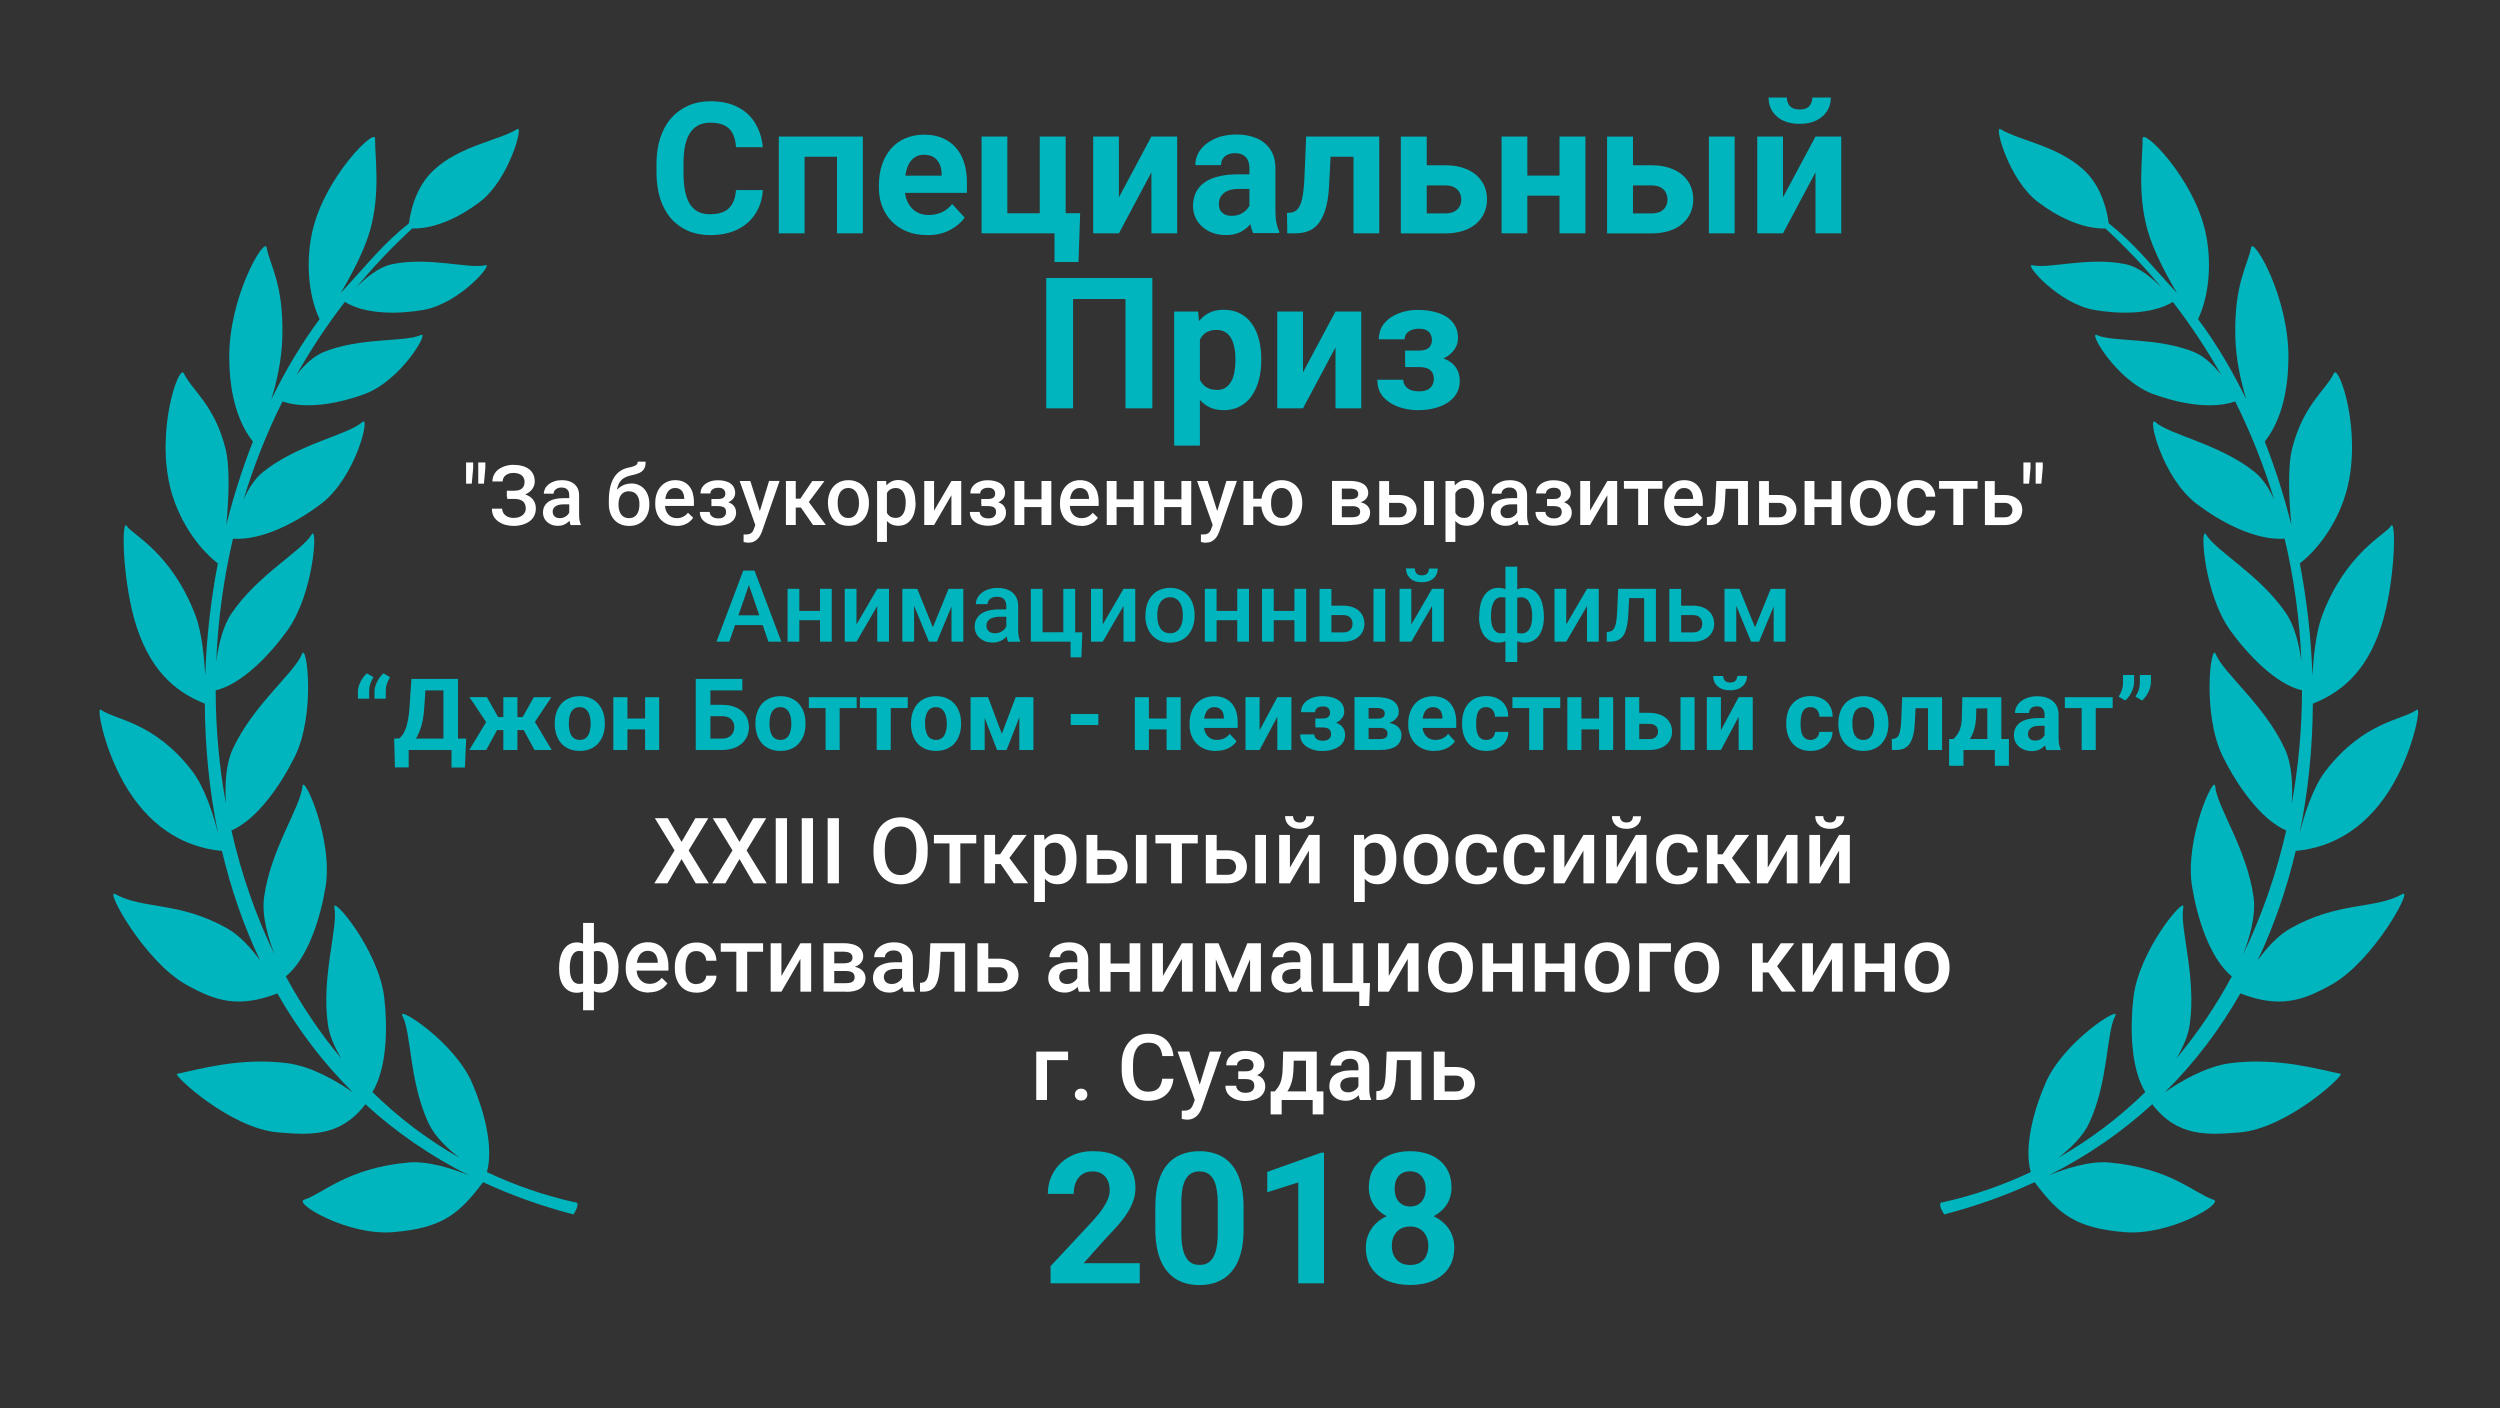
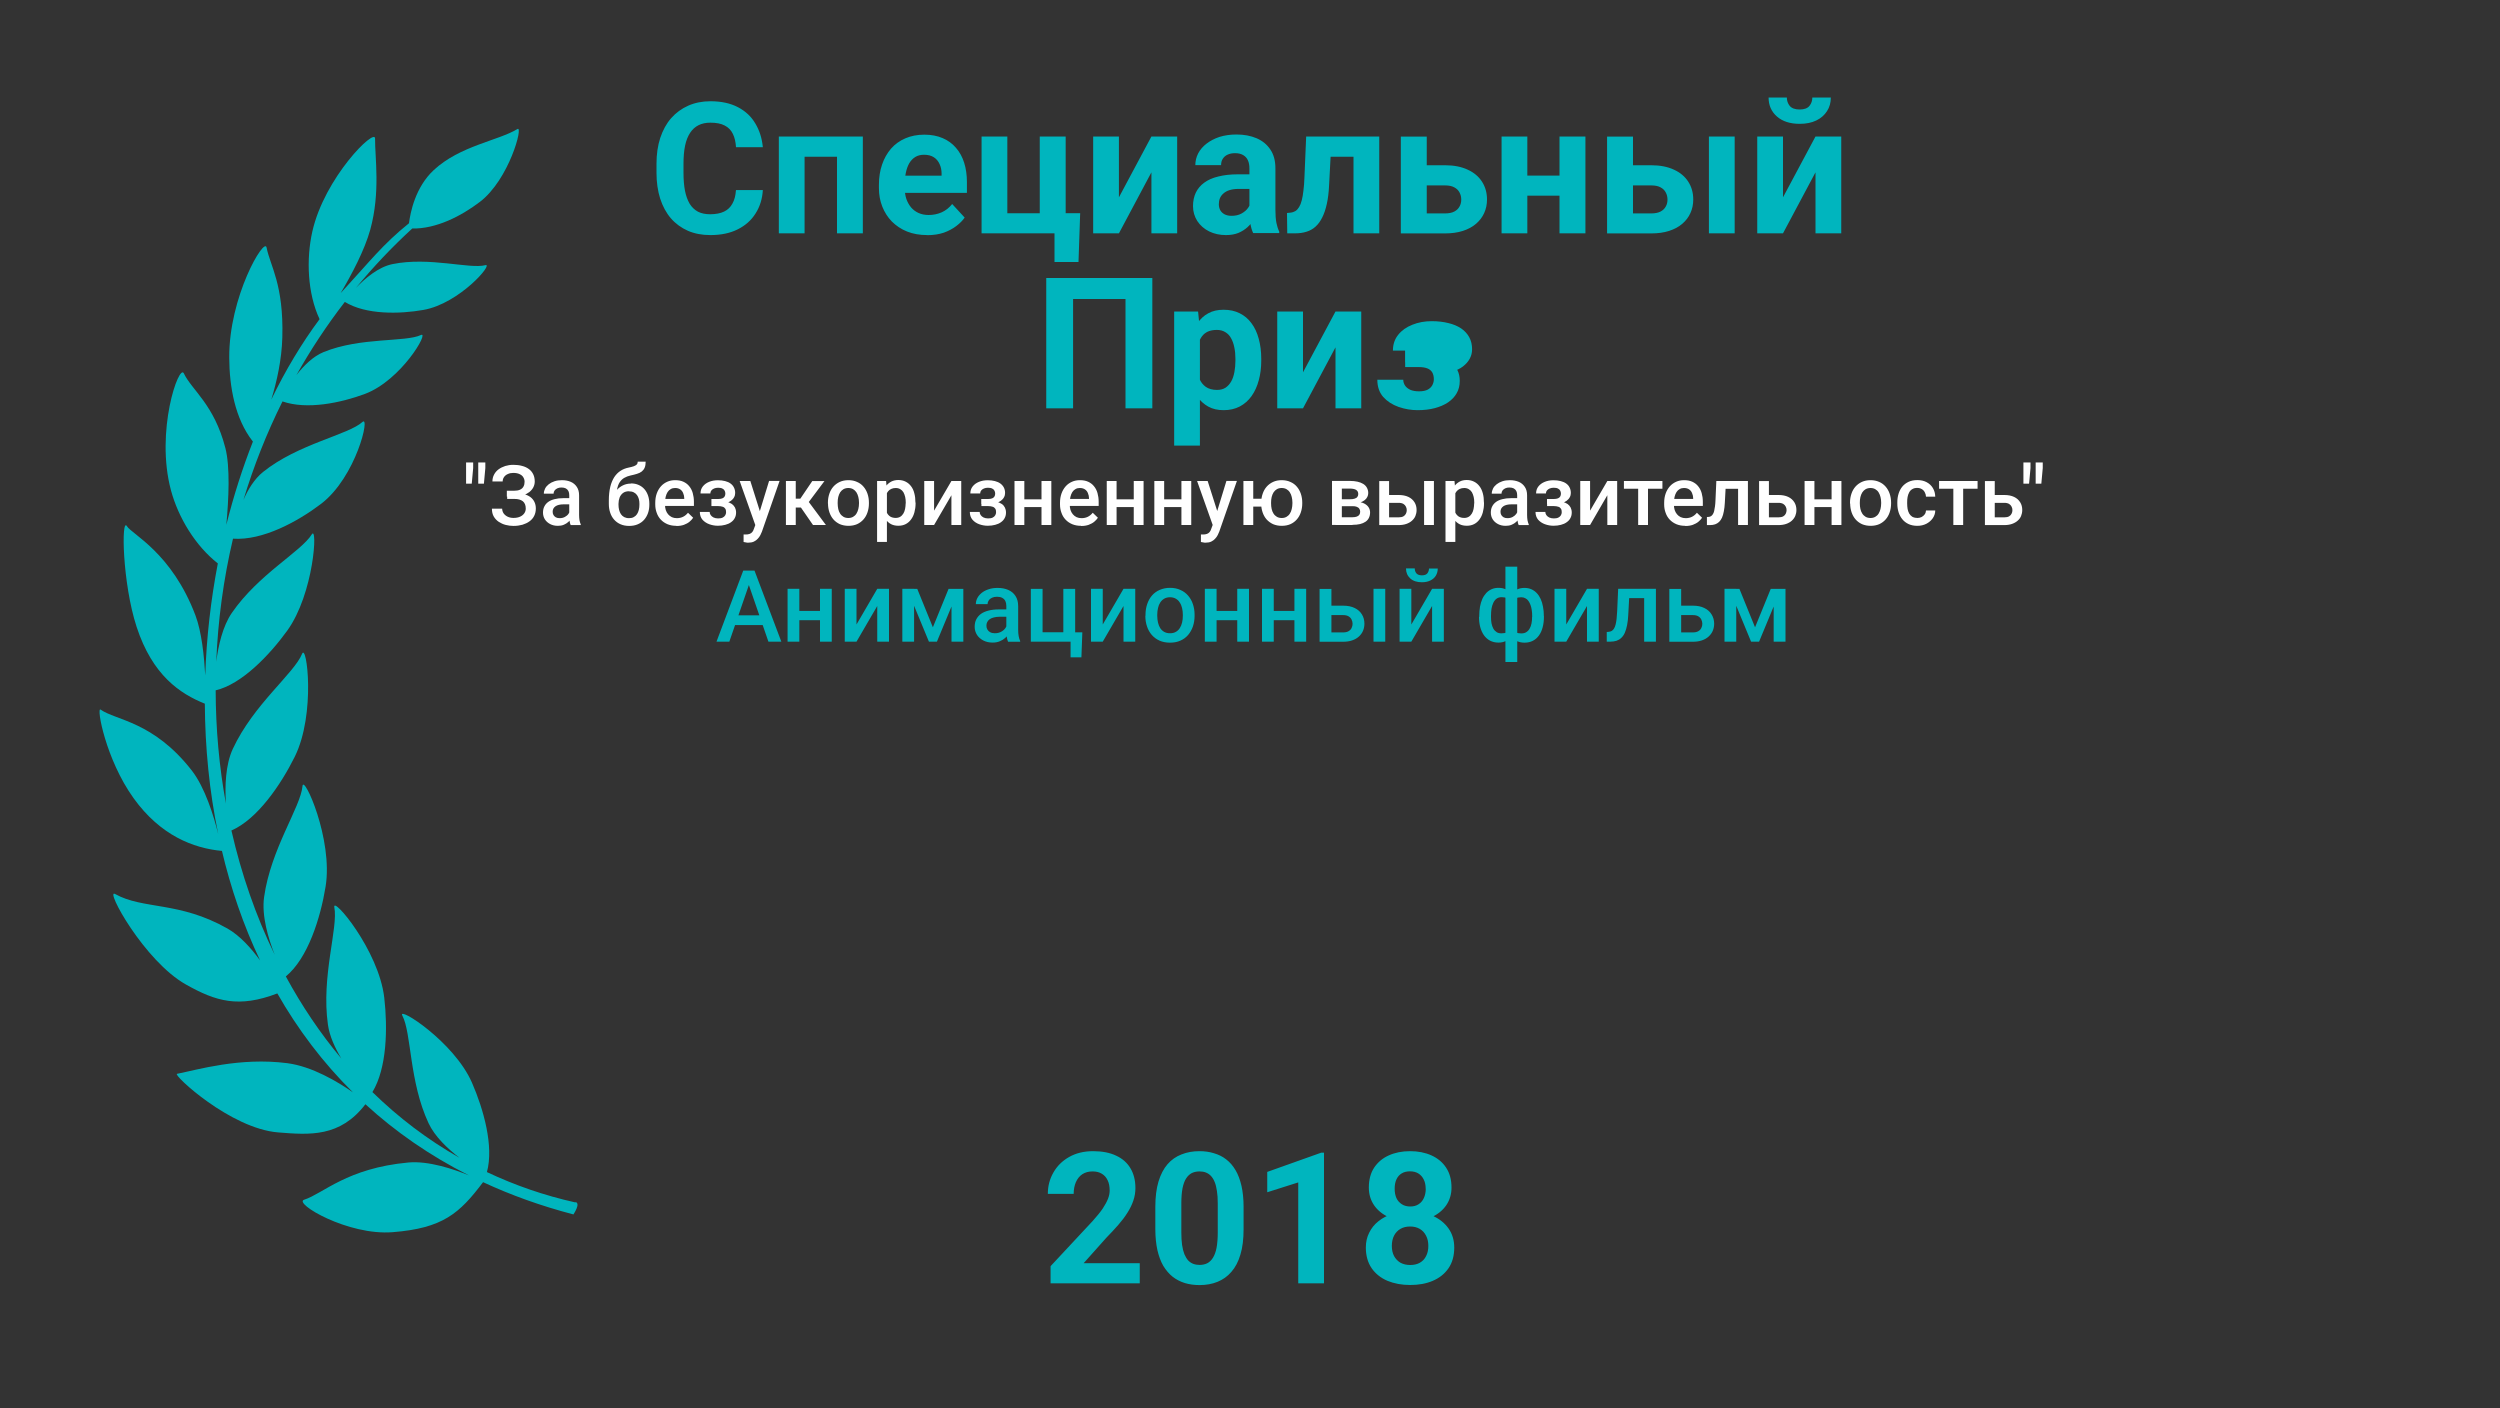
<svg xmlns="http://www.w3.org/2000/svg" id="LAURELS" viewBox="0 0 300 169">
  <rect x="0" y="0" width="300" height="169" fill="#333333" stroke="none" />
  <defs>
    <style> .cls-1 { fill: none; } .cls-1, .cls-2, .cls-3 { stroke-width: 0px; } .cls-2 { fill: #fff; } .cls-3 { fill: #00b5be; } </style>
  </defs>
  <g id="LAURELS-2" data-name="LAURELS">
    <path class="cls-3" d="M69.08,144.3c-3.78-.84-7.33-2.08-10.65-3.65.85-3.09-.4-7.53-1.79-10.72-2.16-4.95-9-9.27-8.36-8.06,1.11,2.1.81,7.9,3.14,12.9.74,1.6,2.28,3.06,3.71,4.16-3.84-2.18-7.32-4.83-10.44-7.88,1.75-2.87,1.84-7.71,1.42-11.34-.67-5.71-6.26-12.28-5.99-10.84.48,2.49-1.59,8.26-.77,14.08.19,1.37.84,2.79,1.61,4.07-2.53-3.02-4.75-6.32-6.66-9.85,2.65-2.17,4.16-7.02,4.77-10.77.93-5.68-2.65-13.52-2.77-12.07-.22,2.53-3.8,7.51-4.61,13.33-.31,2.23.5,4.95,1.28,6.92-2.27-4.68-4.01-9.7-5.2-14.92,3.12-1.36,5.93-5.49,7.6-8.85,2.55-5.16,1.43-13.71.88-12.35-.95,2.35-5.83,6.07-8.31,11.4-.89,1.91-.96,4.51-.83,6.57-.81-4.43-1.22-8.99-1.23-13.59,3.12-.73,6.45-4.21,8.58-7.15,3.23-4.46,3.68-12.75,2.95-11.56-1.28,2.07-6.4,4.78-9.59,9.42-1.1,1.6-1.62,3.93-1.87,5.86.2-4.93.86-9.89,2.01-14.77,3.55.25,7.77-2.05,10.57-4.18,4.21-3.21,5.94-10.71,4.96-9.82-1.71,1.55-7.73,2.62-11.93,6-1.03.83-1.8,2.09-2.35,3.36,1.22-4.04,2.78-8,4.69-11.83,2.94,1.03,7.02.17,9.89-.9,4.39-1.65,7.78-7.57,6.72-7.07-1.85.88-7.23.24-11.66,2.04-1.29.52-2.41,1.65-3.28,2.77,1.7-3.03,3.64-5.97,5.81-8.78,2.53,1.55,6.54,1.47,9.43.96,4.34-.76,8.5-5.65,7.43-5.37-1.86.49-6.72-1.03-11.13-.13-1.7.34-3.31,1.72-4.4,2.86,2.06-2.5,4.31-4.88,6.76-7.13,2.85.06,5.87-1.48,8.11-3.19,3.51-2.67,5.24-9.18,4.52-8.75-2.3,1.4-6.92,2.01-10.06,4.94-2.21,2.06-2.8,5.09-2.96,6.37-3.13,2.51-4.78,4.67-7.58,7.7-.21.22-.41.45-.62.68,1.33-2.24,2.87-5.15,3.55-7.6,1.25-4.53.55-8.72.58-10.95.02-1.32-6.07,4.67-7.53,11.17-.74,3.28-.59,7.4.87,10.51-2.15,2.89-4.09,6.13-5.79,9.64.66-2.16,1.25-4.78,1.32-7.44.18-6.38-1.47-8.61-1.89-10.8-.25-1.3-4.53,5.89-4.48,13.24.02,3.46.68,7.31,2.84,10.05-1.25,3.18-2.32,6.53-3.19,9.99.29-3.12.47-6.98-.12-9.24-1.35-5.22-4.02-6.92-4.98-8.94-.57-1.2-3.45,6.94-1.54,14.05.88,3.26,2.92,6.64,5.62,8.76-.84,4.38-1.36,8.89-1.51,13.44-.13-2.29-.43-5.23-1.17-7.19-2.84-7.54-7.67-9.77-8.22-10.71-.71-1.21-.56,6.82,1.15,12.06,1.9,5.83,5.22,8.04,8.19,9.23.03,5.25.54,10.52,1.61,15.65-.54-2.17-1.58-5.59-3.19-7.65-4.6-5.89-9.1-5.99-10.93-7.29-.53-.38.6,5.96,3.96,10.63,3.22,4.48,7.17,6.01,10.6,6.33,0,0,0-.05-.03-.14,1.08,4.59,2.6,9.05,4.61,13.28-1.06-1.46-2.42-2.98-3.92-3.83-5.79-3.28-10.13-2.26-13.48-4.14-1.27-.71,3.49,8.04,8.5,10.86,3.62,2.04,6.34,2.84,10.97,1.07,2.45,4.3,5.46,8.3,9.07,11.87-1.82-1.27-4.89-3.11-7.88-3.5-5.71-.73-10.75.79-13.23,1.28-.52.1,6.41,6.57,12.14,7.03,3.78.3,7.42.6,10.47-3.38,3.58,3.28,7.71,6.16,12.43,8.54-1.85-.76-4.85-1.77-7.28-1.55-7.4.69-10.19,3.72-12.51,4.47-1.3.42,5.26,4.33,10.65,3.89,5.99-.48,7.99-2.23,10.83-6,3.33,1.55,6.94,2.85,10.84,3.87,0,0,.92-1.34.24-1.49Z" />
-     <path class="cls-3" d="M233.04,144.3c3.78-.84,7.33-2.08,10.65-3.65-.85-3.09.4-7.53,1.79-10.72,2.16-4.95,9-9.27,8.36-8.06-1.11,2.1-.81,7.9-3.14,12.9-.74,1.6-2.28,3.06-3.71,4.16,3.84-2.18,7.32-4.83,10.44-7.88-1.75-2.87-1.84-7.71-1.42-11.34.67-5.71,6.26-12.28,5.99-10.84-.48,2.49,1.59,8.26.77,14.08-.19,1.37-.84,2.79-1.61,4.07,2.53-3.02,4.75-6.32,6.66-9.85-2.65-2.17-4.16-7.02-4.77-10.77-.93-5.68,2.65-13.52,2.77-12.07.22,2.53,3.8,7.51,4.61,13.33.31,2.23-.5,4.95-1.28,6.92,2.27-4.68,4.01-9.7,5.2-14.92-3.12-1.36-5.93-5.49-7.6-8.85-2.55-5.16-1.43-13.71-.88-12.35.95,2.35,5.83,6.07,8.31,11.4.89,1.91.96,4.51.83,6.57.81-4.43,1.22-8.99,1.23-13.59-3.12-.73-6.45-4.21-8.58-7.15-3.23-4.46-3.68-12.75-2.95-11.56,1.28,2.07,6.4,4.78,9.59,9.42,1.1,1.6,1.62,3.93,1.87,5.86-.2-4.93-.86-9.89-2.01-14.77-3.55.25-7.77-2.05-10.57-4.18-4.21-3.21-5.94-10.71-4.96-9.82,1.71,1.55,7.73,2.62,11.93,6,1.03.83,1.8,2.09,2.35,3.36-1.22-4.04-2.78-8-4.69-11.83-2.94,1.03-7.02.17-9.89-.9-4.39-1.65-7.78-7.57-6.72-7.07,1.85.88,7.23.24,11.66,2.04,1.29.52,2.41,1.65,3.28,2.77-1.7-3.03-3.64-5.97-5.81-8.78-2.53,1.55-6.54,1.47-9.43.96-4.34-.76-8.5-5.65-7.43-5.37,1.86.49,6.72-1.03,11.13-.13,1.7.34,3.31,1.72,4.4,2.86-2.06-2.5-4.31-4.88-6.76-7.13-2.85.06-5.87-1.48-8.11-3.19-3.51-2.67-5.24-9.18-4.52-8.75,2.3,1.4,6.92,2.01,10.06,4.94,2.21,2.06,2.8,5.09,2.96,6.37,3.13,2.51,4.78,4.67,7.58,7.7.21.22.41.45.62.68-1.33-2.24-2.87-5.15-3.55-7.6-1.25-4.53-.55-8.72-.58-10.95-.02-1.32,6.07,4.67,7.53,11.17.74,3.28.59,7.4-.87,10.51,2.15,2.89,4.09,6.13,5.79,9.64-.66-2.16-1.25-4.78-1.32-7.44-.18-6.38,1.47-8.61,1.89-10.8.25-1.3,4.53,5.89,4.48,13.24-.02,3.46-.68,7.31-2.84,10.05,1.25,3.18,2.32,6.53,3.19,9.99-.29-3.12-.47-6.98.12-9.24,1.35-5.22,4.02-6.92,4.98-8.94.57-1.2,3.45,6.94,1.54,14.05-.88,3.26-2.92,6.64-5.62,8.76.84,4.38,1.36,8.89,1.51,13.44.13-2.29.43-5.23,1.17-7.19,2.84-7.54,7.67-9.77,8.22-10.71.71-1.21.56,6.82-1.15,12.06-1.9,5.83-5.22,8.04-8.19,9.23-.03,5.25-.54,10.52-1.61,15.65.54-2.17,1.58-5.59,3.19-7.65,4.6-5.89,9.1-5.99,10.93-7.29.53-.38-.6,5.96-3.96,10.63-3.22,4.48-7.17,6.01-10.6,6.33,0,0,0-.05.03-.14-1.08,4.59-2.6,9.05-4.61,13.28,1.06-1.46,2.42-2.98,3.92-3.83,5.79-3.28,10.13-2.26,13.48-4.14,1.27-.71-3.49,8.04-8.5,10.86-3.62,2.04-6.34,2.84-10.97,1.07-2.45,4.3-5.46,8.3-9.07,11.87,1.82-1.27,4.89-3.11,7.88-3.5,5.71-.73,10.75.79,13.23,1.28.52.1-6.41,6.57-12.14,7.03-3.78.3-7.42.6-10.47-3.38-3.58,3.28-7.71,6.16-12.43,8.54,1.85-.76,4.85-1.77,7.28-1.55,7.4.69,10.19,3.72,12.51,4.47,1.3.42-5.26,4.33-10.65,3.89-5.99-.48-7.99-2.23-10.83-6-3.33,1.55-6.94,2.85-10.84,3.87,0,0-.92-1.34-.24-1.49Z" />
  </g>
  <g id="_007_JOHN_BOTTOM" data-name="007_JOHN_BOTTOM">
    <rect class="cls-1" width="300" height="169" />
    <path class="cls-3" d="M88.33,22.81h3.21c-.06,1.05-.35,1.99-.87,2.8-.51.82-1.22,1.45-2.14,1.91-.91.46-2.01.69-3.29.69-1,0-1.9-.17-2.7-.52-.79-.35-1.48-.85-2.04-1.5-.56-.65-.98-1.44-1.28-2.36-.29-.92-.44-1.96-.44-3.1v-1.08c0-1.15.15-2.18.45-3.1.31-.93.74-1.72,1.31-2.37.57-.65,1.26-1.15,2.05-1.5.79-.35,1.68-.53,2.66-.53,1.3,0,2.4.24,3.3.71.9.47,1.6,1.12,2.09,1.96.5.83.8,1.78.9,2.84h-3.22c-.04-.63-.16-1.16-.38-1.6-.21-.44-.54-.78-.98-1-.43-.23-1-.34-1.72-.34-.54,0-1.01.1-1.41.3-.4.2-.74.5-1.01.91-.27.41-.48.92-.61,1.55-.13.62-.19,1.34-.19,2.17v1.11c0,.81.06,1.52.18,2.14.12.61.31,1.12.56,1.55.26.42.59.73.99.95.41.21.9.31,1.47.31.67,0,1.23-.11,1.67-.32.44-.21.77-.53,1-.96.24-.42.38-.95.42-1.58ZM101.28,16.38v2.43h-5.63v-2.43h5.63ZM96.55,16.38v11.62h-3.09v-11.62h3.09ZM103.54,16.38v11.62h-3.1v-11.62h3.1ZM111.27,28.21c-.9,0-1.71-.14-2.43-.43-.72-.29-1.32-.7-1.83-1.21-.5-.52-.87-1.11-1.14-1.79-.27-.69-.4-1.42-.4-2.19v-.43c0-.88.13-1.69.38-2.42.25-.73.61-1.36,1.07-1.9.47-.54,1.05-.95,1.72-1.24.67-.29,1.43-.44,2.28-.44s1.55.14,2.19.41c.64.27,1.17.66,1.6,1.16.44.5.77,1.1.99,1.8.22.69.33,1.47.33,2.32v1.29h-9.24v-2.06h6.2v-.24c0-.43-.08-.81-.24-1.15-.15-.34-.38-.62-.69-.82s-.7-.3-1.18-.3c-.41,0-.76.09-1.05.27-.29.18-.53.43-.72.75-.18.32-.32.7-.41,1.14-.09.43-.13.9-.13,1.42v.43c0,.47.06.9.19,1.29.14.39.33.73.57,1.02.25.29.55.51.9.67.36.16.76.24,1.21.24.56,0,1.08-.11,1.56-.32.49-.22.91-.55,1.26-1l1.5,1.63c-.24.35-.58.69-1,1.01-.42.32-.92.59-1.5.8-.59.2-1.26.3-2.01.3ZM117.79,28v-11.62h3.09v9.21h3.89v-9.21h3.11v11.62h-10.09ZM129.62,25.59l-.2,5.85h-2.88v-3.45h-1.3v-2.41h4.38ZM134.27,23.68l3.9-7.3h3.09v11.62h-3.09v-7.32l-3.9,7.32h-3.09v-11.62h3.09v7.3ZM149.93,25.38v-5.18c0-.37-.06-.69-.18-.96-.12-.27-.31-.48-.57-.63-.25-.15-.58-.23-.98-.23-.34,0-.64.06-.89.18-.25.11-.44.28-.58.5-.14.21-.2.47-.2.76h-3.09c0-.49.11-.96.34-1.41.23-.44.56-.83,1-1.17.44-.34.96-.61,1.56-.81.61-.19,1.29-.29,2.04-.29.9,0,1.71.15,2.41.45.7.3,1.25.75,1.65,1.35.41.6.61,1.35.61,2.26v4.97c0,.64.04,1.16.12,1.57.08.4.19.75.34,1.05v.18h-3.13c-.15-.32-.27-.71-.34-1.18-.07-.48-.11-.96-.11-1.44ZM150.33,20.92l.02,1.75h-1.73c-.41,0-.76.05-1.06.14-.3.09-.55.23-.74.4-.19.16-.34.36-.43.58-.09.22-.13.47-.13.73s.06.5.18.72c.12.21.3.37.53.49.23.11.5.17.81.17.47,0,.87-.09,1.21-.28.34-.19.61-.42.79-.69.19-.27.29-.53.3-.77l.82,1.31c-.11.29-.27.6-.47.91-.19.32-.44.61-.74.89-.3.27-.66.5-1.08.68-.42.17-.92.26-1.5.26-.74,0-1.41-.15-2.01-.44-.6-.3-1.07-.71-1.42-1.24-.34-.53-.52-1.13-.52-1.8,0-.61.12-1.15.34-1.62.23-.47.57-.87,1.01-1.19.45-.33,1.01-.58,1.69-.74.67-.17,1.45-.26,2.34-.26h1.79ZM163.24,16.38v2.43h-5.71v-2.43h5.71ZM165.51,16.38v11.62h-3.09v-11.62h3.09ZM156.76,16.38h3.04l-.31,5.87c-.04.84-.13,1.58-.27,2.21-.14.64-.32,1.18-.55,1.63-.22.45-.49.82-.81,1.11-.31.28-.67.48-1.09.61-.41.13-.86.19-1.35.19h-.95l-.03-2.44.4-.04c.23-.02.43-.09.6-.19.18-.11.33-.28.45-.48.13-.21.24-.48.32-.81.09-.33.15-.72.2-1.16.06-.44.1-.96.12-1.54l.21-4.96ZM170.04,19.83h3.37c1.06,0,1.96.18,2.71.53.75.34,1.32.82,1.72,1.44.4.62.6,1.33.6,2.14,0,.59-.11,1.13-.34,1.63-.22.49-.55.92-.98,1.29-.43.37-.96.65-1.58.85s-1.33.3-2.13.3h-5.31v-11.62h3.11v9.22h2.2c.46,0,.84-.08,1.12-.23.29-.16.49-.36.62-.61.14-.25.2-.52.2-.82,0-.31-.07-.59-.2-.84-.13-.26-.34-.47-.62-.62-.28-.16-.65-.24-1.12-.24h-3.37v-2.42ZM188.16,21.07v2.41h-5.91v-2.41h5.91ZM183.28,16.38v11.62h-3.09v-11.62h3.09ZM190.25,16.38v11.62h-3.11v-11.62h3.11ZM194.79,19.83h3.37c1.06,0,1.96.18,2.71.53.75.34,1.32.82,1.72,1.44.4.62.6,1.33.6,2.14,0,.59-.11,1.13-.34,1.63-.22.49-.55.92-.98,1.29-.43.37-.96.65-1.58.85s-1.33.3-2.13.3h-5.31v-11.62h3.11v9.22h2.2c.46,0,.84-.08,1.12-.23.29-.16.49-.36.62-.61.14-.25.2-.52.2-.82,0-.31-.07-.59-.2-.84-.13-.26-.34-.47-.62-.62-.28-.16-.65-.24-1.12-.24h-3.37v-2.42ZM208.16,16.38v11.62h-3.09v-11.62h3.09ZM213.96,23.68l3.9-7.3h3.09v11.62h-3.09v-7.32l-3.9,7.32h-3.09v-11.62h3.09v7.3ZM217.5,11.7h2.2c0,.62-.15,1.16-.46,1.64-.3.47-.73.85-1.29,1.12-.56.27-1.22.4-1.98.4-1.15,0-2.07-.29-2.74-.88-.67-.59-1-1.35-1-2.28h2.19c0,.37.11.71.34,1,.24.29.64.44,1.2.44s.95-.15,1.18-.44.34-.63.34-1Z" />
    <path class="cls-3" d="M90.07,69.61l-2.55,7.39h-1.54l3.21-8.53h.98l-.11,1.14ZM92.21,77l-2.55-7.39-.11-1.14h.99l3.22,8.53h-1.55ZM92.08,73.84v1.17h-4.64v-1.17h4.64ZM98.79,73.31v1.11h-3.28v-1.11h3.28ZM95.92,70.66v6.34h-1.41v-6.34h1.41ZM99.81,70.66v6.34h-1.41v-6.34h1.41ZM102.78,74.94l2.49-4.28h1.41v6.34h-1.41v-4.28l-2.49,4.28h-1.41v-6.34h1.41v4.28ZM111.94,75.29l1.89-4.63h1.23l-2.63,6.34h-.96l-2.62-6.34h1.22l1.88,4.63ZM109.69,70.66v6.34h-1.41v-6.34h1.41ZM114.18,77v-6.34h1.42v6.34h-1.42ZM120.76,75.73v-3.02c0-.23-.04-.42-.12-.59-.08-.16-.21-.29-.38-.38-.16-.09-.37-.13-.62-.13-.23,0-.43.04-.6.12-.17.08-.3.18-.39.32-.09.13-.14.28-.14.45h-1.41c0-.25.06-.49.18-.73.12-.23.3-.44.53-.63.23-.18.51-.33.83-.43.32-.11.68-.16,1.08-.16.48,0,.9.08,1.27.24.37.16.66.4.87.73.21.32.32.72.32,1.21v2.82c0,.29.02.55.06.78.04.23.1.42.18.59v.09h-1.45c-.07-.15-.12-.35-.16-.58-.04-.24-.05-.47-.05-.69ZM120.96,73.14v.87s-1,0-1,0c-.26,0-.49.03-.69.08-.2.05-.37.12-.5.21-.13.09-.23.21-.3.34-.07.13-.1.28-.1.45s.04.32.12.46c.08.14.19.24.34.32.15.08.34.12.55.12.29,0,.54-.06.76-.18.22-.12.39-.27.51-.44.12-.18.19-.34.2-.5l.46.63c-.05.16-.13.33-.24.52-.11.18-.26.36-.44.53-.18.16-.4.3-.65.4-.25.11-.54.16-.87.16-.41,0-.78-.08-1.11-.25-.32-.17-.58-.39-.76-.67-.18-.29-.28-.61-.28-.97,0-.34.06-.63.19-.89.13-.26.32-.48.56-.66.25-.18.56-.31.91-.4.36-.09.77-.14,1.23-.14h1.11ZM123.7,77v-6.34h1.41v5.21h2.49v-5.21h1.42v6.34h-5.32ZM129.88,75.88l-.11,3h-1.3v-1.88h-.76v-1.12h2.17ZM132.33,74.94l2.49-4.28h1.41v6.34h-1.41v-4.28l-2.49,4.28h-1.41v-6.34h1.41v4.28ZM137.46,73.9v-.13c0-.46.07-.88.2-1.27.13-.39.32-.74.57-1.03.25-.29.56-.52.93-.68.37-.16.78-.25,1.24-.25s.88.08,1.24.25c.37.16.68.39.93.68.25.29.45.63.58,1.03.13.39.2.81.2,1.27v.13c0,.46-.07.88-.2,1.27-.13.39-.33.73-.58,1.03-.25.29-.56.52-.93.68-.36.16-.77.24-1.24.24s-.88-.08-1.25-.24c-.36-.16-.67-.39-.93-.68-.25-.29-.45-.63-.58-1.03-.13-.39-.2-.81-.2-1.27ZM138.87,73.77v.13c0,.29.03.55.09.81s.15.48.27.67c.12.19.29.34.48.45.2.11.43.16.7.16s.49-.05.68-.16c.2-.11.36-.26.48-.45.12-.19.22-.41.28-.67.06-.25.09-.52.09-.81v-.13c0-.28-.03-.55-.09-.8-.06-.25-.15-.48-.28-.67-.12-.2-.28-.35-.48-.46-.19-.11-.42-.17-.69-.17s-.5.06-.69.17c-.19.11-.35.26-.48.46s-.22.42-.27.67c-.06.25-.09.52-.09.8ZM148.87,73.31v1.11h-3.28v-1.11h3.28ZM145.99,70.66v6.34h-1.41v-6.34h1.41ZM149.88,70.66v6.34h-1.41v-6.34h1.41ZM155.72,73.31v1.11h-3.28v-1.11h3.28ZM152.85,70.66v6.34h-1.41v-6.34h1.41ZM156.74,70.66v6.34h-1.41v-6.34h1.41ZM159.29,72.68h1.87c.55,0,1.01.09,1.4.28.38.18.67.44.87.77.2.32.3.7.3,1.11,0,.31-.06.6-.17.86-.11.26-.28.49-.5.69-.22.2-.49.35-.81.46-.32.11-.68.16-1.09.16h-2.81v-6.34h1.42v5.22h1.39c.28,0,.51-.05.67-.15.17-.1.29-.22.36-.38.08-.16.12-.32.12-.5s-.04-.35-.12-.51c-.07-.16-.2-.29-.36-.39-.17-.1-.39-.15-.67-.15h-1.87v-1.12ZM166.23,70.66v6.34h-1.41v-6.34h1.41ZM169.36,74.94l2.49-4.28h1.41v6.34h-1.41v-4.28l-2.49,4.28h-1.41v-6.34h1.41v4.28ZM171.48,68.22h1.05c0,.32-.08.61-.23.86-.15.25-.37.44-.66.58-.28.14-.62.21-1.01.21-.59,0-1.06-.15-1.4-.46-.34-.31-.51-.71-.51-1.2h1.05c0,.22.06.41.19.58.13.16.35.25.67.25s.53-.08.66-.25c.13-.17.19-.36.19-.58ZM185.27,73.91v.12c0,.45-.05.86-.15,1.24-.1.38-.24.7-.44.98-.2.28-.44.49-.73.64-.29.15-.62.23-1,.23-.33,0-.62-.06-.87-.17-.25-.11-.45-.27-.62-.47-.17-.21-.3-.45-.41-.73-.1-.28-.17-.59-.22-.93v-1.83c.05-.36.12-.69.22-.98.1-.3.24-.56.4-.78.17-.22.38-.39.62-.5.24-.12.53-.18.86-.18.3,0,.58.05.83.16.25.11.46.26.65.46.19.2.34.43.47.71.12.27.22.58.28.93.07.34.1.71.1,1.11ZM183.86,74.03v-.12c0-.25-.01-.48-.05-.7-.03-.22-.08-.43-.15-.61-.06-.19-.15-.35-.25-.49-.1-.14-.22-.25-.37-.32-.14-.08-.3-.12-.49-.12-.25,0-.46.04-.63.13-.16.08-.29.2-.38.35-.08.15-.13.32-.16.52v2.5c.03.16.08.31.17.43.09.12.22.22.38.3.16.07.37.11.63.11.24,0,.43-.05.59-.15.16-.1.3-.24.4-.42.11-.18.18-.39.23-.63.05-.24.07-.5.07-.77ZM177.51,74.03v-.12c0-.39.03-.76.09-1.11.06-.34.16-.65.28-.93.13-.28.29-.51.47-.71.19-.2.4-.35.65-.46.25-.11.52-.16.83-.16.33,0,.61.06.85.18.24.12.44.29.6.5.17.22.3.48.4.78.1.3.17.62.22.98v1.76c-.04.34-.12.66-.22.95-.1.29-.23.54-.4.75-.16.21-.37.38-.61.49-.24.12-.53.18-.86.18-.38,0-.71-.08-1-.23-.29-.15-.53-.37-.73-.64-.2-.28-.34-.6-.45-.98-.1-.38-.15-.79-.15-1.24ZM178.92,73.91v.12c0,.28.02.54.06.77.05.24.12.45.22.63.1.18.23.31.39.42s.36.15.59.15c.26,0,.47-.04.63-.12.16-.08.29-.19.38-.32.09-.14.15-.29.17-.47v-2.43c-.02-.2-.08-.37-.16-.52-.09-.15-.21-.27-.38-.35-.16-.09-.38-.13-.63-.13-.23,0-.43.06-.6.18-.16.12-.29.28-.39.49-.1.2-.17.44-.22.71-.04.27-.06.56-.06.86ZM180.65,79.44v-11.44h1.42v11.44h-1.42ZM187.95,74.94l2.49-4.28h1.41v6.34h-1.41v-4.28l-2.49,4.28h-1.41v-6.34h1.41v4.28ZM197.6,70.66v1.12h-3.09v-1.12h3.09ZM198.71,70.66v6.34h-1.41v-6.34h1.41ZM194.16,70.66h1.4l-.17,3.13c-.02.46-.07.88-.14,1.23-.07.35-.16.65-.27.91-.11.25-.25.45-.42.61-.16.16-.35.27-.57.35-.22.07-.47.11-.74.11h-.44v-1.16s.22-.02.22-.02c.15-.01.27-.05.38-.11.11-.07.2-.16.27-.28.08-.12.14-.28.19-.47.05-.19.09-.42.12-.68.03-.26.05-.57.07-.91l.12-2.71ZM201.26,72.68h1.87c.55,0,1.01.09,1.39.28.38.18.67.44.87.77.2.32.31.7.31,1.11,0,.31-.06.6-.17.86-.11.26-.28.49-.5.69-.22.2-.49.35-.81.46-.32.11-.68.16-1.09.16h-2.81v-6.34h1.42v5.22h1.39c.28,0,.51-.05.67-.15.17-.1.29-.22.36-.38.08-.16.12-.32.12-.5s-.04-.35-.12-.51c-.07-.16-.2-.29-.36-.39-.17-.1-.39-.15-.67-.15h-1.87v-1.12ZM210.6,75.29l1.89-4.63h1.23l-2.63,6.34h-.96l-2.62-6.34h1.22l1.88,4.63ZM208.35,70.66v6.34h-1.41v-6.34h1.41ZM212.84,77v-6.34h1.42v6.34h-1.42Z" />
-     <path class="cls-3" d="M42.95,83.84v-.87c0-.25.05-.52.15-.79.1-.27.23-.52.39-.76.16-.24.34-.45.53-.62l.79.46c-.14.23-.26.49-.36.76-.1.27-.15.59-.15.95v.87h-1.33ZM44.94,83.84v-.87c0-.25.05-.52.15-.79.1-.27.23-.52.39-.76.16-.24.34-.45.53-.62l.79.46c-.14.23-.26.49-.36.76-.1.27-.15.59-.15.95v.87h-1.33ZM54.67,88.63v1.37h-6.15v-1.37h6.15ZM49.04,88.63v3.46h-1.65l-.09-3.46h1.75ZM55.94,88.63l-.15,3.47h-1.61v-3.47h1.76ZM53.7,81.47v1.38h-4.11v-1.38h4.11ZM54.96,81.47v8.53h-1.75v-8.53h1.75ZM49.38,81.47h1.76l-.23,3.47c-.04.57-.1,1.08-.19,1.52-.09.44-.19.82-.32,1.15-.12.33-.26.62-.4.87-.15.25-.3.46-.47.64-.16.18-.33.34-.5.48-.17.14-.33.26-.49.38h-1.01v-1.37h.39c.11-.09.23-.22.36-.39.13-.16.25-.38.36-.66.12-.28.22-.64.3-1.07.09-.43.16-.95.2-1.57l.23-3.47ZM58.98,87.61l-2.64-3.95h2.09l1.35,2.39h1.21l-.21,1.56h-1.81ZM59.8,87.32l-1.45,2.68h-2.03l2.1-3.49,1.38.81ZM62.09,83.66v6.34h-1.69v-6.34h1.69ZM66.17,83.66l-2.64,3.95h-1.81l-.21-1.56h1.21l1.34-2.39h2.1ZM64.14,90l-1.45-2.68,1.43-.81,2.09,3.49h-2.07ZM66.57,86.89v-.12c0-.46.07-.89.2-1.28.13-.39.33-.74.58-1.03s.57-.51.94-.67c.37-.16.8-.25,1.28-.25s.91.08,1.28.25c.38.16.69.38.94.67.26.29.45.63.59,1.03.13.39.2.82.2,1.28v.12c0,.46-.07.89-.2,1.28-.13.39-.33.73-.59,1.03-.25.29-.57.51-.94.67-.37.16-.8.24-1.28.24s-.91-.08-1.28-.24c-.37-.16-.69-.38-.94-.67-.25-.29-.45-.63-.58-1.03-.13-.39-.2-.82-.2-1.28ZM68.26,86.77v.12c0,.27.02.51.07.74.05.23.12.43.22.61.11.17.24.31.41.4.17.1.37.15.62.15s.44-.05.6-.15c.17-.1.3-.23.4-.4.1-.18.18-.38.22-.61.05-.23.08-.48.08-.74v-.12c0-.26-.03-.5-.08-.73-.05-.23-.12-.43-.23-.61-.1-.18-.24-.32-.4-.42-.17-.1-.37-.15-.61-.15s-.44.05-.61.15c-.16.1-.3.24-.4.42-.1.18-.18.38-.22.61-.05.23-.07.47-.07.73ZM77.96,86.22v1.31h-3.22v-1.31h3.22ZM75.29,83.66v6.34h-1.69v-6.34h1.69ZM79.1,83.66v6.34h-1.69v-6.34h1.69ZM89.08,81.47v1.38h-3.84v7.15h-1.75v-8.53h5.59ZM84.64,84.58h1.99c.67,0,1.25.11,1.73.33.48.22.86.54,1.12.94.26.4.39.87.39,1.41,0,.41-.07.78-.22,1.11-.15.33-.37.62-.65.87-.28.24-.62.43-1.02.56-.4.13-.85.2-1.35.2h-3.14v-8.53h1.76v7.16h1.38c.34,0,.61-.06.83-.19.22-.12.38-.29.49-.5.11-.21.17-.44.17-.7s-.06-.46-.17-.66c-.11-.2-.27-.36-.49-.47-.22-.11-.5-.17-.83-.17h-1.99v-1.37ZM90.65,86.89v-.12c0-.46.07-.89.2-1.28.13-.39.33-.74.58-1.03.25-.29.57-.51.94-.67.37-.16.8-.25,1.28-.25s.91.08,1.28.25c.38.16.69.38.94.67.26.29.45.63.59,1.03.13.39.2.82.2,1.28v.12c0,.46-.07.89-.2,1.28-.13.39-.33.73-.59,1.03-.25.29-.57.51-.94.67-.37.16-.8.24-1.28.24s-.91-.08-1.28-.24c-.37-.16-.69-.38-.94-.67-.25-.29-.45-.63-.58-1.03-.13-.39-.2-.82-.2-1.28ZM92.34,86.77v.12c0,.27.02.51.07.74.05.23.12.43.22.61.11.17.24.31.41.4.17.1.37.15.62.15s.44-.05.6-.15c.17-.1.3-.23.4-.4.1-.18.18-.38.22-.61.05-.23.08-.48.08-.74v-.12c0-.26-.03-.5-.08-.73-.05-.23-.12-.43-.23-.61-.1-.18-.24-.32-.4-.42-.17-.1-.37-.15-.61-.15s-.44.05-.61.15c-.16.1-.3.24-.4.42-.1.18-.18.38-.22.61-.05.23-.07.47-.07.73ZM100.76,83.66v6.34h-1.69v-6.34h1.69ZM102.8,83.66v1.31h-5.74v-1.31h5.74ZM106.89,83.66v6.34h-1.69v-6.34h1.69ZM108.93,83.66v1.31h-5.74v-1.31h5.74ZM109.32,86.89v-.12c0-.46.07-.89.2-1.28.13-.39.33-.74.58-1.03s.57-.51.94-.67c.37-.16.8-.25,1.28-.25s.91.08,1.28.25c.38.16.69.38.94.67.26.29.45.63.59,1.03.13.39.2.82.2,1.28v.12c0,.46-.07.89-.2,1.28-.13.39-.33.73-.59,1.03-.25.29-.57.51-.94.67-.37.16-.8.24-1.28.24s-.91-.08-1.28-.24c-.37-.16-.69-.38-.94-.67-.25-.29-.45-.63-.58-1.03-.13-.39-.2-.82-.2-1.28ZM111.01,86.77v.12c0,.27.02.51.07.74.05.23.12.43.22.61.1.17.24.31.41.4.17.1.37.15.61.15s.44-.05.6-.15c.17-.1.3-.23.4-.4.1-.18.18-.38.22-.61.05-.23.08-.48.08-.74v-.12c0-.26-.03-.5-.08-.73-.05-.23-.12-.43-.23-.61-.1-.18-.24-.32-.4-.42-.17-.1-.37-.15-.61-.15s-.44.05-.61.15c-.16.1-.3.24-.4.42-.1.18-.18.38-.22.61-.05.23-.07.47-.07.73ZM120.22,88.06l1.66-4.4h1.38l-2.47,6.34h-1.14l-2.46-6.34h1.38l1.65,4.4ZM118.16,83.66v6.34h-1.69v-6.34h1.69ZM122.32,90v-6.34h1.69v6.34h-1.69ZM131.8,85.68v1.32h-3.31v-1.32h3.31ZM140.53,86.22v1.31h-3.22v-1.31h3.22ZM137.87,83.66v6.34h-1.69v-6.34h1.69ZM141.68,83.66v6.34h-1.69v-6.34h1.69ZM145.91,90.12c-.49,0-.93-.08-1.32-.23-.39-.16-.72-.38-1-.66-.27-.28-.48-.61-.62-.98-.14-.38-.22-.77-.22-1.2v-.23c0-.48.07-.92.21-1.32.14-.4.33-.74.59-1.04.26-.29.57-.52.94-.67.37-.16.78-.24,1.24-.24s.85.07,1.2.22c.35.15.64.36.87.63.24.27.42.6.54.98.12.38.18.8.18,1.27v.7h-5.04v-1.12h3.38v-.13c0-.23-.04-.44-.13-.63-.08-.19-.21-.34-.38-.45-.17-.11-.38-.16-.64-.16-.22,0-.41.05-.57.15-.16.1-.29.23-.39.41-.1.18-.17.38-.22.62-.05.23-.07.49-.07.77v.23c0,.25.04.49.11.7.07.21.18.4.31.56.14.16.3.28.49.36.19.09.42.13.66.13.3,0,.59-.06.85-.18.27-.12.49-.3.69-.54l.82.89c-.13.19-.31.38-.54.55-.23.18-.5.32-.82.43-.32.11-.69.16-1.1.16ZM151.15,87.64l2.13-3.98h1.69v6.34h-1.69v-3.99l-2.13,3.99h-1.69v-6.34h1.69v3.98ZM159.09,86.98h-1.25v-.76h.9c.21,0,.38-.03.5-.09.13-.06.22-.14.28-.25.06-.11.09-.23.09-.37,0-.12-.03-.24-.08-.35-.05-.11-.13-.21-.26-.28-.12-.07-.29-.11-.52-.11-.18,0-.35.03-.49.08-.14.05-.25.13-.33.24-.08.1-.12.22-.12.37h-1.69c0-.4.12-.75.35-1.03.23-.29.54-.51.93-.66.39-.16.81-.23,1.27-.23.4,0,.77.04,1.09.12.32.08.6.2.83.35.23.16.41.35.53.58.12.23.19.49.19.79,0,.21-.05.42-.15.61-.1.19-.25.36-.44.51-.19.14-.42.26-.7.34-.27.08-.57.12-.91.12ZM157.84,86.55h1.25c.38,0,.71.04,1,.11.29.07.53.18.73.32.2.14.34.31.44.52.1.2.15.44.15.7,0,.3-.07.57-.2.81-.13.23-.32.43-.57.6-.25.16-.54.29-.87.38-.34.09-.71.13-1.11.13-.43,0-.85-.07-1.25-.21-.41-.14-.74-.36-1-.65-.26-.29-.39-.67-.39-1.13h1.69c0,.13.04.26.12.38.08.12.2.21.35.28.16.07.35.1.58.1s.42-.04.56-.11c.14-.07.24-.17.31-.29.07-.12.1-.25.1-.39,0-.19-.04-.34-.11-.46-.07-.12-.18-.2-.33-.26-.14-.05-.33-.08-.54-.08h-.9v-.74ZM165.6,87.35h-1.99v-1.11s1.63,0,1.63,0c.22,0,.4-.02.53-.06.14-.05.24-.12.3-.21.07-.09.1-.21.1-.34,0-.12-.02-.22-.07-.3-.04-.09-.1-.16-.18-.21s-.19-.09-.31-.12c-.12-.03-.26-.04-.43-.04h-.95v5.03h-1.69v-6.34h2.64c.42,0,.79.04,1.11.11.33.07.61.18.84.32.23.14.41.33.53.55.12.22.19.48.19.78,0,.2-.04.38-.13.55-.09.17-.22.32-.39.46-.17.13-.38.24-.64.33-.25.08-.54.13-.87.15l-.23.44ZM165.6,90h-2.4l.58-1.31h1.82c.21,0,.38-.03.51-.08.13-.05.23-.12.29-.22.07-.1.1-.22.1-.36s-.03-.26-.09-.36c-.06-.1-.15-.18-.29-.23-.13-.06-.3-.09-.53-.09h-1.58v-1.11h1.81l.41.45c.45.03.81.11,1.1.25s.5.32.64.54c.14.21.21.45.21.71,0,.3-.06.56-.17.79-.11.23-.28.42-.5.57-.22.15-.49.26-.81.34-.32.07-.69.11-1.11.11ZM172.15,90.12c-.49,0-.93-.08-1.32-.23-.39-.16-.72-.38-1-.66-.27-.28-.48-.61-.62-.98-.14-.38-.22-.77-.22-1.2v-.23c0-.48.07-.92.21-1.32.14-.4.33-.74.59-1.04.26-.29.57-.52.94-.67.37-.16.78-.24,1.24-.24s.85.07,1.19.22c.35.15.64.36.87.63.24.27.42.6.54.98.12.38.18.8.18,1.27v.7h-5.04v-1.12h3.38v-.13c0-.23-.04-.44-.13-.63-.08-.19-.21-.34-.38-.45-.17-.11-.38-.16-.65-.16-.22,0-.41.05-.57.15-.16.1-.29.23-.39.41-.1.18-.17.38-.22.62-.05.23-.07.49-.07.77v.23c0,.25.04.49.11.7.07.21.18.4.31.56.14.16.3.28.49.36.2.09.42.13.66.13.3,0,.59-.06.85-.18.26-.12.49-.3.68-.54l.82.89c-.13.19-.31.38-.54.55-.23.18-.5.32-.82.43-.32.11-.69.16-1.1.16ZM178.33,88.8c.21,0,.39-.04.55-.12.16-.08.29-.2.38-.34.09-.15.14-.32.15-.52h1.59c0,.45-.12.84-.36,1.19-.23.34-.55.62-.94.81-.4.2-.84.29-1.33.29s-.92-.08-1.29-.25c-.36-.16-.67-.39-.91-.68-.24-.29-.42-.63-.54-1.02-.12-.39-.18-.81-.18-1.25v-.17c0-.45.06-.87.18-1.25.12-.39.3-.73.54-1.02.24-.29.54-.52.91-.69.36-.16.79-.25,1.28-.25.52,0,.97.1,1.36.3.39.2.7.48.93.86.23.37.34.8.34,1.31h-1.59c0-.21-.05-.4-.13-.57-.08-.17-.2-.31-.36-.41-.16-.11-.35-.16-.58-.16-.25,0-.45.05-.6.16-.16.1-.28.24-.36.42-.09.18-.15.38-.18.6-.03.22-.05.46-.05.7v.17c0,.25.02.48.05.71.03.23.09.43.18.6.09.18.21.31.37.42.16.1.36.15.61.15ZM185.19,83.66v6.34h-1.69v-6.34h1.69ZM187.23,83.66v1.31h-5.74v-1.31h5.74ZM192.44,86.22v1.31h-3.22v-1.31h3.22ZM189.77,83.66v6.34h-1.69v-6.34h1.69ZM193.58,83.66v6.34h-1.69v-6.34h1.69ZM196.06,85.54h1.84c.58,0,1.07.1,1.48.29.41.19.72.45.94.79.22.34.33.72.33,1.17,0,.32-.06.62-.19.89-.12.27-.3.5-.53.7-.23.2-.52.35-.86.46-.34.11-.73.16-1.16.16h-2.89v-6.34h1.69v5.03h1.2c.25,0,.46-.04.61-.12.16-.09.27-.2.34-.33.07-.14.11-.29.11-.45,0-.17-.04-.32-.11-.46-.07-.14-.18-.25-.34-.34-.15-.09-.36-.13-.61-.13h-1.84v-1.32ZM203.35,83.66v6.34h-1.69v-6.34h1.69ZM206.51,87.64l2.13-3.98h1.69v6.34h-1.69v-3.99l-2.13,3.99h-1.69v-6.34h1.69v3.98ZM208.44,81.11h1.2c0,.34-.08.63-.25.9-.16.26-.4.46-.7.61-.3.14-.66.22-1.08.22-.63,0-1.13-.16-1.49-.48-.36-.32-.54-.73-.54-1.24h1.2c0,.2.06.38.19.54.13.16.35.24.66.24s.52-.08.65-.24c.12-.16.19-.34.19-.54ZM217.23,88.8c.21,0,.39-.04.55-.12.16-.08.28-.2.38-.34.09-.15.14-.32.15-.52h1.59c0,.45-.12.84-.36,1.19-.23.34-.55.62-.94.81-.39.2-.84.29-1.32.29s-.92-.08-1.29-.25c-.36-.16-.67-.39-.91-.68-.24-.29-.42-.63-.55-1.02-.12-.39-.18-.81-.18-1.25v-.17c0-.45.06-.87.18-1.25.12-.39.3-.73.55-1.02.24-.29.54-.52.91-.69.36-.16.79-.25,1.28-.25.52,0,.97.1,1.37.3.4.2.7.48.93.86.23.37.34.8.35,1.31h-1.59c0-.21-.05-.4-.13-.57-.08-.17-.2-.31-.36-.41-.16-.11-.35-.16-.58-.16-.25,0-.45.05-.6.16-.16.1-.28.24-.36.42-.09.18-.15.38-.18.6-.03.22-.05.46-.05.7v.17c0,.25.02.48.05.71.03.23.09.43.18.6.09.18.21.31.37.42.16.1.36.15.61.15ZM220.6,86.89v-.12c0-.46.07-.89.2-1.28.13-.39.33-.74.58-1.03s.57-.51.94-.67c.37-.16.8-.25,1.28-.25s.91.08,1.28.25c.38.16.69.38.94.67.26.29.45.63.59,1.03.13.39.2.82.2,1.28v.12c0,.46-.07.89-.2,1.28-.13.39-.33.73-.59,1.03-.25.29-.57.51-.94.67-.37.16-.8.24-1.28.24s-.91-.08-1.28-.24c-.37-.16-.68-.38-.94-.67-.25-.29-.45-.63-.58-1.03-.13-.39-.2-.82-.2-1.28ZM222.29,86.77v.12c0,.27.02.51.07.74.05.23.12.43.22.61.11.17.24.31.41.4.17.1.37.15.61.15s.44-.05.6-.15c.17-.1.3-.23.4-.4.1-.18.18-.38.22-.61.05-.23.08-.48.08-.74v-.12c0-.26-.02-.5-.08-.73-.05-.23-.12-.43-.23-.61-.1-.18-.24-.32-.4-.42-.17-.1-.37-.15-.61-.15s-.44.05-.61.15c-.16.1-.3.24-.4.42-.1.18-.18.38-.22.61-.05.23-.07.47-.07.73ZM231.82,83.66v1.32h-3.12v-1.32h3.12ZM233.05,83.66v6.34h-1.69v-6.34h1.69ZM228.28,83.66h1.66l-.17,3.2c-.02.46-.07.86-.15,1.21-.07.35-.17.64-.3.89-.12.25-.27.45-.44.6-.17.15-.36.26-.59.33-.22.07-.47.11-.74.11h-.52l-.02-1.33.22-.02c.12-.01.24-.05.33-.11.1-.06.18-.15.25-.26.07-.12.13-.26.17-.44.05-.18.08-.39.11-.63.03-.24.05-.52.06-.84l.12-2.71ZM235.5,83.66h1.69l-.05,2.12c-.02.68-.09,1.26-.24,1.75-.14.49-.33.9-.56,1.23-.24.33-.5.6-.8.8-.3.2-.61.34-.94.44h-.32l-.02-1.3.17-.02c.2-.21.36-.41.49-.6.13-.2.23-.41.3-.63.07-.22.12-.46.15-.73.04-.27.06-.58.06-.94l.05-2.12ZM235.96,83.66h4.2v6.34h-1.68v-4.99h-2.52v-1.35ZM233.9,88.68h7.17v3.22h-1.69v-1.9h-3.76v1.9h-1.73v-3.22ZM245.35,88.57v-2.82c0-.2-.03-.38-.1-.52-.07-.15-.17-.26-.31-.35-.14-.08-.31-.12-.53-.12-.19,0-.35.03-.49.1-.14.06-.24.15-.32.28-.07.12-.11.26-.11.42h-1.69c0-.27.06-.53.19-.77.12-.24.31-.46.54-.64.24-.19.52-.33.85-.44.33-.11.7-.16,1.11-.16.49,0,.93.08,1.31.25.38.16.68.41.9.74.22.33.33.74.33,1.23v2.71c0,.35.02.63.06.86.04.22.11.41.19.57v.1h-1.7c-.08-.17-.15-.39-.19-.64-.04-.26-.06-.52-.06-.79ZM245.57,86.14v.96s-.93,0-.93,0c-.22,0-.42.03-.58.08-.16.05-.3.12-.4.22-.11.09-.18.2-.23.32-.05.12-.07.25-.07.4s.03.28.1.39c.07.11.16.2.29.27.12.06.27.09.44.09.25,0,.47-.05.66-.15.19-.1.33-.23.43-.38.11-.15.16-.29.16-.42l.45.71c-.06.16-.15.33-.26.5-.11.17-.24.33-.4.49-.16.15-.36.27-.59.37-.23.09-.5.14-.82.14-.4,0-.77-.08-1.1-.24-.32-.16-.58-.39-.77-.67-.19-.29-.28-.62-.28-.98,0-.33.06-.63.19-.88s.31-.47.55-.65c.25-.18.55-.31.92-.4.37-.09.79-.14,1.28-.14h.98ZM251.49,83.66v6.34h-1.69v-6.34h1.69ZM253.52,83.66v1.31h-5.74v-1.31h5.74ZM256.09,81v.89c0,.25-.05.52-.15.79-.09.27-.22.53-.38.77-.16.24-.34.44-.53.61l-.79-.46c.14-.23.27-.48.37-.75.1-.27.15-.59.15-.95v-.9h1.32ZM258.11,81v.89c0,.25-.05.52-.15.79-.09.27-.22.53-.38.77-.16.24-.34.44-.53.61l-.79-.46c.14-.23.27-.48.37-.75.1-.27.15-.59.15-.95v-.9h1.32Z" />
    <path class="cls-2" d="M56.78,55.5v.67l-.17,1.87h-.68v-2.54h.85ZM58.24,55.5v.67l-.17,1.87h-.68v-2.54h.85ZM61.81,59.59h-.99v-.7h.85c.3,0,.55-.04.74-.13.19-.09.33-.22.41-.38.09-.16.13-.35.13-.57,0-.19-.05-.37-.15-.53-.09-.16-.24-.29-.44-.38-.2-.1-.45-.15-.77-.15-.23,0-.45.04-.64.13-.19.08-.35.2-.46.36-.11.15-.17.33-.17.54h-1.23c0-.31.07-.59.2-.83.13-.25.31-.46.54-.63.23-.17.5-.3.8-.4.3-.09.62-.14.96-.14.39,0,.74.04,1.06.13.32.08.59.21.82.38.23.17.4.38.52.63.12.25.18.54.18.87,0,.24-.06.47-.17.69-.11.21-.27.4-.48.57-.21.16-.46.29-.75.39-.29.09-.61.14-.97.14ZM60.83,59.17h.99c.39,0,.74.04,1.05.12.31.08.56.2.78.36.21.16.37.35.48.58.11.23.17.49.17.79,0,.33-.07.63-.2.89-.13.26-.32.48-.56.65-.24.18-.53.31-.85.41-.33.09-.68.14-1.07.14-.32,0-.63-.04-.94-.12-.31-.08-.58-.21-.83-.37-.25-.17-.45-.38-.6-.64-.15-.26-.22-.57-.22-.94h1.23c0,.2.06.39.17.56.12.17.28.3.48.4.21.1.44.15.71.15.31,0,.57-.05.79-.15.22-.1.38-.23.5-.4.12-.17.18-.36.18-.57s-.03-.38-.09-.52c-.06-.15-.15-.27-.26-.36-.12-.09-.26-.16-.43-.21-.17-.05-.37-.07-.6-.07h-.85v-.68ZM68.31,61.94v-2.52c0-.19-.03-.35-.1-.49-.07-.14-.17-.24-.31-.32-.14-.07-.31-.11-.52-.11-.19,0-.36.03-.5.1-.14.07-.25.15-.33.26-.08.11-.12.24-.12.38h-1.17c0-.21.05-.41.15-.61s.25-.37.44-.52c.19-.15.42-.27.69-.36.27-.09.57-.13.9-.13.4,0,.75.07,1.05.2.31.13.55.34.73.61.18.27.27.6.27,1.01v2.35c0,.24.02.46.05.65.04.19.09.35.15.49v.08h-1.21c-.06-.13-.1-.29-.13-.48-.03-.2-.04-.39-.04-.58ZM68.48,59.79v.73s-.83,0-.83,0c-.22,0-.41.02-.58.06-.17.04-.3.1-.42.18-.11.08-.19.17-.25.28-.06.11-.08.24-.08.38s.03.27.1.39c.07.11.16.2.28.27.13.07.28.1.46.1.24,0,.45-.05.63-.15.18-.1.33-.22.43-.37.1-.15.16-.28.17-.42l.38.52c-.04.13-.11.28-.2.43-.09.15-.22.3-.37.44-.15.14-.33.25-.54.34-.21.09-.45.13-.72.13-.35,0-.65-.07-.92-.21-.27-.14-.48-.33-.63-.56-.15-.24-.23-.51-.23-.81,0-.28.05-.53.16-.74.11-.22.26-.4.47-.55.21-.15.46-.26.76-.33.3-.08.64-.12,1.03-.12h.92ZM76.53,55.4h.95c0,.29-.04.53-.12.72-.08.19-.2.34-.35.46-.15.12-.34.21-.57.28-.22.07-.49.14-.78.2-.27.06-.52.15-.74.28-.22.12-.4.3-.55.52-.15.22-.25.51-.32.85-.07.35-.08.77-.06,1.27v.33l-.93.08v-.33c0-.62.06-1.16.17-1.63.11-.46.28-.85.48-1.17.21-.32.46-.57.75-.76.29-.19.62-.32.98-.39.24-.05.45-.1.61-.16.16-.06.28-.13.36-.21.08-.09.12-.21.12-.36ZM75.71,58.01c.35,0,.66.06.94.19.27.12.5.29.69.51s.33.48.43.77c.1.3.15.62.15.97v.11c0,.36-.05.7-.16,1.01-.11.31-.27.58-.47.81-.21.23-.46.41-.77.54-.3.13-.64.19-1.03.19s-.73-.07-1.03-.2c-.3-.13-.56-.32-.77-.56-.21-.24-.37-.52-.47-.84-.11-.32-.16-.67-.16-1.05v-.11c0-.07.01-.14.05-.2.04-.07.09-.14.15-.21.06-.07.11-.16.16-.26.16-.33.35-.62.58-.86.22-.25.47-.44.76-.58.29-.14.61-.21.96-.21ZM75.48,58.95c-.29,0-.53.07-.72.21-.18.14-.32.32-.41.55-.08.23-.13.48-.13.74v.11c0,.22.02.42.07.62.05.2.12.37.22.52.1.15.23.26.39.35.16.08.35.13.58.13s.42-.04.57-.13c.16-.08.29-.2.39-.35.1-.15.17-.32.22-.52.05-.2.07-.4.07-.62v-.11c0-.2-.02-.39-.07-.57-.05-.18-.12-.34-.22-.47-.1-.14-.23-.25-.39-.33-.16-.08-.35-.12-.58-.12ZM81.17,63.1c-.39,0-.74-.06-1.06-.19-.31-.13-.58-.31-.8-.54-.22-.23-.39-.5-.5-.82-.12-.31-.18-.65-.18-1.01v-.2c0-.41.06-.79.18-1.12.12-.34.29-.62.5-.86.21-.24.47-.42.76-.55.29-.13.61-.19.95-.19.38,0,.71.06.99.19.28.13.52.31.7.54.19.23.33.5.42.82.09.32.14.66.14,1.04v.5h-4.08v-.84h2.92v-.09c0-.21-.05-.41-.13-.6-.07-.19-.19-.34-.35-.45-.16-.11-.36-.17-.62-.17-.2,0-.37.04-.52.13-.15.08-.28.2-.38.36-.1.16-.18.35-.23.57-.05.22-.08.46-.08.74v.2c0,.23.03.45.09.64.07.2.16.37.28.51s.27.26.45.35c.18.08.38.12.6.12.28,0,.54-.06.76-.17.22-.11.41-.27.58-.48l.62.6c-.11.17-.26.33-.44.48-.18.15-.41.27-.67.37-.26.09-.56.14-.91.14ZM86.39,60.48h-1.02v-.6h.82c.21,0,.37-.03.5-.08.13-.06.22-.13.27-.23.06-.1.08-.22.08-.35,0-.12-.03-.23-.08-.33-.05-.11-.14-.2-.27-.26-.13-.07-.3-.1-.52-.1-.18,0-.34.03-.48.09-.14.06-.25.14-.33.24-.08.1-.12.22-.12.36h-1.18c0-.33.09-.61.28-.85.19-.24.44-.42.76-.55.32-.13.66-.19,1.04-.19.32,0,.61.03.87.1.26.07.48.16.65.29.18.13.32.29.41.48.1.19.15.41.15.66,0,.18-.04.35-.13.51-.08.16-.21.3-.37.42-.16.12-.35.21-.58.28-.22.07-.48.1-.76.1ZM85.37,60.13h1.02c.31,0,.59.03.83.09.24.06.44.15.61.26.16.12.28.26.37.43.08.17.13.36.13.59,0,.25-.05.47-.16.67-.1.2-.25.36-.45.5-.19.14-.42.24-.69.31-.27.07-.56.11-.88.11-.35,0-.69-.06-1.03-.18-.33-.12-.6-.3-.82-.54-.21-.25-.32-.56-.32-.94h1.18c0,.13.04.26.12.38s.2.21.35.29c.15.07.34.11.55.11s.4-.03.54-.1c.14-.07.24-.16.31-.28.07-.12.1-.24.1-.37,0-.18-.03-.32-.1-.42-.07-.11-.17-.19-.31-.23-.14-.05-.32-.08-.53-.08h-.82v-.59ZM90.85,62.42l1.44-4.71h1.26l-2.12,6.09c-.05.13-.11.27-.19.42-.08.15-.18.3-.31.43-.12.14-.28.25-.46.34-.19.09-.41.13-.67.13-.1,0-.21,0-.3-.03-.09-.02-.18-.03-.27-.05v-.9s.07,0,.11,0c.05,0,.09,0,.12,0,.2,0,.36-.02.49-.07.13-.05.24-.12.32-.22.08-.1.16-.24.21-.42l.38-1.03ZM90.04,57.72l1.25,3.96.21,1.24-.82.21-1.92-5.41h1.27ZM95.49,57.72v5.28h-1.18v-5.28h1.18ZM98.94,57.72l-2.38,3.18h-1.34l-.16-1.06h.98l1.43-2.11h1.47ZM97.56,63l-1.59-2.3.93-.67,2.21,2.97h-1.55ZM99.35,60.42v-.11c0-.38.06-.73.17-1.06.11-.33.27-.61.48-.85.21-.24.47-.43.77-.57.31-.14.65-.21,1.04-.21s.73.07,1.03.21c.31.13.57.32.78.57.21.24.37.53.48.85.11.33.17.68.17,1.06v.11c0,.38-.06.73-.17,1.06-.11.33-.27.61-.48.85-.21.24-.47.43-.77.57-.3.13-.65.2-1.03.2s-.73-.07-1.04-.2c-.3-.14-.56-.33-.77-.57-.21-.24-.37-.53-.48-.85-.11-.33-.17-.68-.17-1.06ZM100.52,60.3v.11c0,.24.03.46.07.67.05.21.12.4.23.56.1.16.24.28.4.38.16.09.36.14.58.14s.41-.05.57-.14c.16-.09.3-.22.4-.38.1-.16.18-.35.23-.56.05-.21.08-.44.08-.67v-.11c0-.23-.03-.46-.08-.66-.05-.21-.13-.4-.23-.56-.11-.16-.24-.29-.4-.38-.16-.09-.35-.14-.57-.14s-.41.05-.58.14c-.16.09-.29.22-.4.38-.1.16-.18.35-.23.56-.05.21-.07.43-.07.66ZM106.43,58.73v6.3h-1.18v-7.31h1.08l.09,1.02ZM109.87,60.31v.1c0,.38-.05.74-.14,1.07-.09.33-.22.61-.4.85-.17.24-.39.43-.64.56-.25.13-.55.2-.88.2s-.62-.06-.86-.18c-.24-.12-.45-.3-.62-.52-.17-.22-.31-.49-.41-.79-.1-.31-.17-.64-.22-1.01v-.4c.04-.39.11-.74.22-1.05.1-.32.24-.59.41-.82.17-.23.38-.4.62-.53.24-.12.53-.19.85-.19s.63.07.88.2c.26.13.47.31.65.55.18.23.31.52.39.85.09.33.13.69.13,1.1ZM108.69,60.41v-.1c0-.24-.02-.47-.07-.68-.05-.21-.12-.4-.21-.56-.1-.16-.22-.28-.38-.37-.15-.09-.33-.14-.54-.14s-.39.04-.54.11c-.15.07-.28.16-.38.29-.1.12-.18.27-.23.43-.06.16-.1.34-.12.53v.95c.04.23.11.45.2.64.09.2.23.35.4.47.18.11.4.17.67.17.21,0,.39-.05.54-.14.15-.09.27-.22.37-.38.1-.16.17-.35.21-.56s.07-.44.07-.67ZM112.09,61.28l2.08-3.56h1.18v5.28h-1.18v-3.57l-2.08,3.57h-1.18v-5.28h1.18v3.56ZM118.77,60.48h-1.02v-.6h.82c.21,0,.38-.03.5-.08.13-.06.22-.13.27-.23.06-.1.08-.22.08-.35,0-.12-.03-.23-.08-.33-.05-.11-.14-.2-.27-.26-.13-.07-.3-.1-.52-.1-.18,0-.34.03-.48.09-.14.06-.25.14-.33.24-.08.1-.12.22-.12.36h-1.18c0-.33.09-.61.28-.85.19-.24.44-.42.76-.55.32-.13.66-.19,1.04-.19.32,0,.61.03.87.1.26.07.47.16.65.29.18.13.32.29.42.48.1.19.15.41.15.66,0,.18-.04.35-.13.51-.08.16-.21.3-.37.42-.16.12-.35.21-.58.28-.22.07-.48.1-.76.1ZM117.76,60.13h1.02c.31,0,.59.03.83.09.24.06.44.15.61.26s.28.26.37.43c.08.17.13.36.13.59,0,.25-.05.47-.16.67-.1.2-.25.36-.45.5-.19.14-.42.24-.69.31-.27.07-.56.11-.88.11-.35,0-.69-.06-1.03-.18-.33-.12-.6-.3-.81-.54-.21-.25-.32-.56-.32-.94h1.18c0,.13.04.26.12.38.08.12.2.21.35.29.15.07.34.11.55.11s.4-.03.54-.1c.14-.07.24-.16.31-.28.07-.12.1-.24.1-.37,0-.18-.03-.32-.1-.42s-.17-.19-.31-.23c-.14-.05-.32-.08-.53-.08h-.82v-.59ZM125.31,59.92v.93h-2.74v-.93h2.74ZM122.92,57.72v5.28h-1.18v-5.28h1.18ZM126.16,57.72v5.28h-1.18v-5.28h1.18ZM129.74,63.1c-.39,0-.74-.06-1.06-.19-.31-.13-.58-.31-.8-.54-.22-.23-.39-.5-.5-.82-.12-.31-.18-.65-.18-1.01v-.2c0-.41.06-.79.18-1.12.12-.34.29-.62.5-.86.21-.24.47-.42.76-.55.29-.13.61-.19.95-.19.38,0,.71.06.99.19.28.13.52.31.7.54.19.23.33.5.42.82.09.32.14.66.14,1.04v.5h-4.08v-.84h2.92v-.09c0-.21-.05-.41-.13-.6-.07-.19-.19-.34-.35-.45-.16-.11-.37-.17-.62-.17-.2,0-.37.04-.52.13-.15.08-.28.2-.38.36-.1.16-.18.35-.23.57-.05.22-.08.46-.08.74v.2c0,.23.03.45.09.64.07.2.16.37.28.51.12.15.27.26.45.35.18.08.38.12.6.12.28,0,.54-.06.76-.17.22-.11.41-.27.58-.48l.62.6c-.11.17-.26.33-.44.48-.18.15-.41.27-.67.37-.26.09-.56.14-.91.14ZM136.38,59.92v.93h-2.74v-.93h2.74ZM133.99,57.72v5.28h-1.18v-5.28h1.18ZM137.23,57.72v5.28h-1.18v-5.28h1.18ZM142.1,59.92v.93h-2.74v-.93h2.74ZM139.7,57.72v5.28h-1.18v-5.28h1.18ZM142.95,57.72v5.28h-1.18v-5.28h1.18ZM145.73,62.42l1.44-4.71h1.26l-2.12,6.09c-.05.13-.11.27-.19.42-.08.15-.18.3-.31.43-.12.14-.28.25-.46.34-.19.09-.41.13-.67.13-.1,0-.21,0-.3-.03-.09-.02-.18-.03-.27-.05v-.9s.07,0,.11,0c.05,0,.09,0,.12,0,.2,0,.36-.02.49-.07.13-.05.24-.12.32-.22.08-.1.16-.24.21-.42l.38-1.03ZM144.92,57.72l1.26,3.96.21,1.24-.82.21-1.92-5.41h1.27ZM152.21,59.85v.94h-2.83v-.94h2.83ZM150.39,57.72v5.28h-1.18v-5.28h1.18ZM151.35,60.42v-.11c0-.38.05-.73.17-1.06.11-.33.27-.61.48-.85.21-.24.47-.43.77-.57.3-.14.65-.21,1.03-.21s.74.07,1.04.21c.31.13.57.32.78.57.21.24.37.53.48.85.11.33.17.68.17,1.06v.11c0,.38-.06.73-.17,1.06-.11.33-.27.61-.48.85-.21.24-.46.43-.77.57-.3.13-.65.2-1.04.2s-.73-.07-1.04-.2c-.3-.14-.56-.33-.78-.57-.21-.24-.37-.53-.48-.85-.11-.33-.17-.68-.17-1.06ZM152.53,60.3v.11c0,.24.02.46.07.67.05.21.12.4.23.56.1.16.24.28.4.38.16.09.35.14.58.14s.41-.05.57-.14c.16-.09.3-.22.4-.38.11-.16.18-.35.23-.56.05-.21.08-.44.08-.67v-.11c0-.23-.03-.46-.08-.66-.05-.21-.12-.4-.23-.56-.1-.16-.24-.29-.4-.38-.16-.09-.36-.14-.58-.14s-.41.05-.57.14c-.16.09-.29.22-.4.38-.1.16-.18.35-.23.56-.05.21-.07.43-.07.66ZM162.3,60.74h-1.69v-.83s1.38,0,1.38,0c.23,0,.42-.02.56-.07.15-.05.26-.11.33-.21.07-.09.11-.21.11-.34,0-.11-.02-.21-.06-.29-.04-.08-.11-.15-.19-.21-.09-.06-.19-.09-.32-.12-.13-.03-.28-.04-.44-.04h-.96v4.36h-1.18v-5.28h2.14c.34,0,.64.03.91.09.27.06.51.15.7.27.19.12.34.27.44.46.1.18.16.4.16.64,0,.16-.04.32-.11.46-.07.14-.17.27-.31.38-.14.11-.3.2-.5.27-.2.07-.43.11-.68.13l-.27.32ZM162.3,63h-2.03l.47-.93h1.56c.21,0,.38-.03.52-.08.14-.05.24-.13.3-.22.07-.1.1-.22.1-.36s-.03-.26-.1-.36c-.06-.1-.17-.18-.3-.23-.13-.06-.31-.08-.52-.08h-1.34v-.83h1.61l.34.32c.34.02.61.09.83.21.22.12.39.27.5.45.11.18.17.38.17.6,0,.25-.05.47-.14.65-.09.19-.23.35-.41.47-.18.12-.4.22-.66.28-.26.06-.56.09-.89.09ZM166.29,59.4h1.56c.46,0,.84.08,1.16.23s.56.37.73.64c.17.27.25.58.25.93,0,.26-.05.5-.14.72-.09.22-.24.41-.42.57-.18.16-.41.29-.67.38-.26.09-.57.14-.91.14h-2.34v-5.28h1.18v4.35h1.16c.23,0,.42-.04.56-.12.14-.08.24-.19.3-.32.07-.13.1-.27.1-.42s-.03-.29-.1-.42c-.06-.13-.16-.24-.3-.33-.14-.08-.33-.13-.56-.13h-1.56v-.94ZM172.07,57.72v5.28h-1.18v-5.28h1.18ZM174.64,58.73v6.3h-1.18v-7.31h1.08l.09,1.02ZM178.08,60.31v.1c0,.38-.05.74-.14,1.07-.09.33-.22.61-.4.85-.17.24-.39.43-.64.56-.25.13-.55.2-.88.2s-.62-.06-.86-.18c-.24-.12-.45-.3-.62-.52-.17-.22-.31-.49-.41-.79-.1-.31-.17-.64-.21-1.01v-.4c.04-.39.11-.74.21-1.05.1-.32.24-.59.41-.82.17-.23.38-.4.62-.53s.53-.19.85-.19.63.07.88.2c.26.13.47.31.65.55.18.23.31.52.4.85.09.33.13.69.13,1.1ZM176.91,60.41v-.1c0-.24-.02-.47-.07-.68-.05-.21-.12-.4-.21-.56-.1-.16-.22-.28-.38-.37-.15-.09-.33-.14-.54-.14s-.39.04-.54.11c-.15.07-.27.16-.38.29-.1.12-.18.27-.23.43-.06.16-.1.34-.12.53v.95c.04.23.11.45.2.64.09.2.23.35.4.47.18.11.4.17.67.17.21,0,.39-.05.54-.14.15-.09.27-.22.37-.38.1-.16.17-.35.21-.56.04-.21.07-.44.07-.67ZM182.06,61.94v-2.52c0-.19-.03-.35-.1-.49-.07-.14-.17-.24-.31-.32-.14-.07-.31-.11-.52-.11-.19,0-.36.03-.5.1-.14.07-.25.15-.33.26-.08.11-.12.24-.12.38h-1.17c0-.21.05-.41.15-.61.1-.2.25-.37.44-.52.19-.15.42-.27.69-.36.27-.09.57-.13.9-.13.4,0,.75.07,1.06.2.31.13.55.34.73.61.18.27.27.6.27,1.01v2.35c0,.24.02.46.05.65.04.19.09.35.15.49v.08h-1.21c-.06-.13-.1-.29-.13-.48-.03-.2-.04-.39-.04-.58ZM182.23,59.79v.73s-.84,0-.84,0c-.22,0-.41.02-.58.06-.17.04-.3.1-.42.18-.11.08-.19.17-.25.28-.06.11-.08.24-.08.38s.03.27.1.39c.07.11.16.2.28.27.13.07.28.1.46.1.24,0,.45-.05.63-.15.18-.1.32-.22.43-.37.1-.15.16-.28.17-.42l.38.52c-.04.13-.1.28-.2.43-.09.15-.22.3-.37.44-.15.14-.33.25-.54.34-.21.09-.45.13-.72.13-.35,0-.65-.07-.92-.21-.27-.14-.48-.33-.63-.56-.15-.24-.23-.51-.23-.81,0-.28.05-.53.16-.74.11-.22.26-.4.47-.55.21-.15.46-.26.76-.33.3-.08.64-.12,1.03-.12h.92ZM186.66,60.48h-1.02v-.6h.82c.21,0,.37-.03.5-.08.13-.06.22-.13.27-.23.06-.1.08-.22.08-.35,0-.12-.03-.23-.08-.33-.05-.11-.14-.2-.27-.26-.13-.07-.3-.1-.52-.1-.18,0-.34.03-.48.09-.14.06-.25.14-.33.24-.08.1-.12.22-.12.36h-1.18c0-.33.09-.61.28-.85.19-.24.44-.42.76-.55.32-.13.66-.19,1.04-.19.32,0,.61.03.87.1.26.07.48.16.66.29.18.13.32.29.41.48.1.19.15.41.15.66,0,.18-.04.35-.13.51-.08.16-.21.3-.37.42-.16.12-.35.21-.58.28-.23.07-.48.1-.76.1ZM185.65,60.13h1.02c.31,0,.59.03.83.09.24.06.44.15.61.26.16.12.28.26.37.43.08.17.13.36.13.59,0,.25-.05.47-.16.67-.1.2-.25.36-.45.5-.19.14-.42.24-.69.31-.27.07-.56.11-.88.11-.35,0-.69-.06-1.03-.18-.33-.12-.6-.3-.82-.54-.21-.25-.32-.56-.32-.94h1.18c0,.13.04.26.12.38.08.12.2.21.35.29.15.07.34.11.55.11s.4-.03.54-.1c.14-.07.24-.16.31-.28.07-.12.1-.24.1-.37,0-.18-.03-.32-.1-.42-.07-.11-.17-.19-.31-.23-.14-.05-.32-.08-.53-.08h-.82v-.59ZM190.81,61.28l2.07-3.56h1.18v5.28h-1.18v-3.57l-2.07,3.57h-1.18v-5.28h1.18v3.56ZM197.76,57.72v5.28h-1.18v-5.28h1.18ZM199.49,57.72v.93h-4.62v-.93h4.62ZM202.24,63.1c-.39,0-.74-.06-1.06-.19-.31-.13-.58-.31-.8-.54-.22-.23-.39-.5-.5-.82-.12-.31-.18-.65-.18-1.01v-.2c0-.41.06-.79.18-1.12.12-.34.29-.62.5-.86.21-.24.47-.42.76-.55.29-.13.61-.19.95-.19.38,0,.71.06.99.19.28.13.52.31.7.54.19.23.33.5.42.82.09.32.14.66.14,1.04v.5h-4.08v-.84h2.92v-.09c0-.21-.05-.41-.13-.6-.07-.19-.19-.34-.35-.45-.16-.11-.37-.17-.62-.17-.2,0-.37.04-.52.13-.15.08-.28.2-.38.36-.1.16-.18.35-.23.57-.05.22-.08.46-.08.74v.2c0,.23.03.45.09.64.07.2.16.37.28.51.12.15.27.26.45.35.18.08.38.12.6.12.28,0,.54-.06.76-.17.22-.11.41-.27.58-.48l.62.6c-.11.17-.26.33-.44.48-.18.15-.41.27-.67.37-.26.09-.56.14-.91.14ZM208.82,57.72v.94h-2.58v-.94h2.58ZM209.75,57.72v5.28h-1.18v-5.28h1.18ZM205.96,57.72h1.16l-.14,2.61c-.02.39-.06.73-.12,1.03-.05.29-.13.55-.22.76-.1.21-.21.38-.35.51s-.3.23-.48.29c-.18.06-.39.09-.61.09h-.37v-.97s.18-.01.18-.01c.12,0,.22-.04.31-.09.09-.06.16-.13.22-.23.07-.1.12-.23.16-.39.04-.16.07-.35.1-.57.03-.22.05-.47.06-.76l.1-2.26ZM211.87,59.4h1.56c.46,0,.84.08,1.16.23s.56.37.73.64c.17.27.25.58.25.93,0,.26-.05.5-.14.72-.1.22-.24.41-.42.57-.18.16-.41.29-.67.38-.26.09-.57.14-.91.14h-2.34v-5.28h1.18v4.35h1.16c.23,0,.42-.04.56-.12.14-.08.24-.19.3-.32.06-.13.1-.27.1-.42s-.03-.29-.1-.42c-.06-.13-.16-.24-.3-.33-.14-.08-.33-.13-.56-.13h-1.56v-.94ZM220.12,59.92v.93h-2.73v-.93h2.73ZM217.73,57.72v5.28h-1.18v-5.28h1.18ZM220.97,57.72v5.28h-1.18v-5.28h1.18ZM222,60.42v-.11c0-.38.06-.73.17-1.06.11-.33.27-.61.48-.85.21-.24.47-.43.77-.57.31-.14.65-.21,1.04-.21s.73.07,1.04.21c.31.13.56.32.78.57.21.24.37.53.48.85.11.33.17.68.17,1.06v.11c0,.38-.06.73-.17,1.06-.11.33-.27.61-.48.85-.21.24-.47.43-.77.57-.3.13-.65.2-1.03.2s-.73-.07-1.04-.2c-.3-.14-.56-.33-.77-.57-.21-.24-.37-.53-.48-.85-.11-.33-.17-.68-.17-1.06ZM223.18,60.3v.11c0,.24.02.46.07.67.05.21.12.4.23.56.1.16.24.28.4.38.16.09.36.14.58.14s.41-.05.57-.14c.16-.09.3-.22.4-.38.1-.16.18-.35.23-.56.05-.21.08-.44.08-.67v-.11c0-.23-.03-.46-.08-.66-.05-.21-.13-.4-.23-.56-.1-.16-.24-.29-.4-.38-.16-.09-.35-.14-.57-.14s-.41.05-.58.14c-.16.09-.29.22-.4.38-.1.16-.18.35-.23.56-.05.21-.07.43-.07.66ZM230.06,62.16c.19,0,.36-.04.52-.11.16-.08.28-.19.38-.32.1-.14.15-.29.16-.47h1.11c0,.34-.11.65-.3.93-.2.28-.45.5-.78.67-.32.16-.68.24-1.07.24s-.75-.07-1.05-.21c-.3-.14-.55-.33-.75-.58-.2-.24-.35-.53-.45-.84-.1-.32-.15-.66-.15-1.03v-.17c0-.36.05-.71.15-1.03.1-.32.25-.61.45-.85.2-.24.45-.43.75-.57.3-.14.65-.21,1.05-.21.42,0,.79.08,1.11.25.32.17.57.4.75.7.18.3.28.64.29,1.04h-1.11c-.01-.2-.06-.37-.15-.53-.08-.16-.2-.29-.36-.38-.15-.09-.34-.14-.55-.14-.24,0-.43.05-.59.15-.16.09-.28.22-.37.39-.09.16-.15.35-.19.55-.04.2-.05.41-.05.63v.17c0,.22.02.43.05.63.04.2.1.39.19.55.09.16.22.29.37.39.16.09.36.14.6.14ZM235.58,57.72v5.28h-1.18v-5.28h1.18ZM237.31,57.72v.93h-4.62v-.93h4.62ZM238.97,59.4h1.56c.46,0,.84.08,1.16.23s.56.37.73.64c.17.27.25.58.25.93,0,.26-.05.5-.14.72-.09.22-.23.41-.42.57-.18.16-.41.29-.67.38-.26.09-.57.14-.91.14h-2.34v-5.28h1.18v4.35h1.16c.24,0,.42-.04.56-.12.14-.08.24-.19.3-.32.07-.13.1-.27.1-.42s-.03-.29-.1-.42c-.06-.13-.16-.24-.3-.33-.14-.08-.33-.13-.56-.13h-1.56v-.94ZM243.66,55.5v.67l-.17,1.87h-.68v-2.54h.85ZM245.13,55.5v.67l-.17,1.87h-.68v-2.54h.85Z" />
-     <path class="cls-2" d="M80.13,98.18l1.66,2.85,1.66-2.85h1.55l-2.36,3.87,2.42,3.95h-1.57l-1.7-2.91-1.7,2.91h-1.57l2.43-3.95-2.37-3.87h1.56ZM87.08,98.18l1.66,2.85,1.66-2.85h1.55l-2.36,3.87,2.42,3.95h-1.57l-1.7-2.91-1.7,2.91h-1.57l2.43-3.95-2.37-3.87h1.56ZM94.44,98.18v7.82h-1.35v-7.82h1.35ZM97.56,98.18v7.82h-1.35v-7.82h1.35ZM100.67,98.18v7.82h-1.35v-7.82h1.35ZM111.32,101.88v.43c0,.59-.08,1.12-.23,1.59-.15.47-.37.87-.66,1.2-.28.33-.62.58-1.02.76-.4.17-.84.26-1.32.26s-.92-.09-1.32-.26c-.39-.18-.74-.43-1.03-.76-.29-.33-.52-.73-.68-1.2-.16-.47-.24-1-.24-1.59v-.43c0-.59.08-1.12.24-1.58.16-.47.38-.87.67-1.2.29-.33.63-.59,1.03-.76.4-.18.84-.26,1.32-.26s.92.09,1.32.26c.4.17.74.42,1.03.76.29.33.51.73.66,1.2.16.46.24.99.24,1.58ZM109.97,102.31v-.44c0-.44-.04-.82-.13-1.15-.08-.34-.21-.62-.37-.84-.16-.23-.36-.4-.6-.52-.24-.12-.5-.18-.8-.18s-.56.06-.8.18c-.23.11-.43.29-.6.52-.16.23-.29.51-.37.84-.09.33-.13.72-.13,1.15v.44c0,.44.04.82.13,1.16.09.34.21.62.38.85.17.23.37.4.6.52.23.11.5.17.79.17s.57-.06.8-.17c.23-.12.43-.29.59-.52.16-.23.28-.52.36-.85.09-.34.13-.72.13-1.16ZM115.24,100.19v5.81h-1.3v-5.81h1.3ZM117.15,100.19v1.02h-5.08v-1.02h5.08ZM119.41,100.19v5.81h-1.29v-5.81h1.29ZM123.2,100.19l-2.62,3.5h-1.48l-.17-1.17h1.08l1.57-2.33h1.62ZM121.68,106l-1.75-2.54,1.02-.74,2.43,3.27h-1.7ZM125.39,101.31v6.93h-1.29v-8.05h1.19l.1,1.12ZM129.18,103.04v.11c0,.42-.05.82-.15,1.18-.1.36-.24.67-.43.94-.19.27-.42.47-.7.62-.28.15-.6.22-.97.22s-.68-.07-.95-.2c-.27-.14-.5-.33-.68-.57-.19-.25-.34-.54-.45-.87-.11-.34-.19-.71-.24-1.11v-.44c.05-.43.12-.81.24-1.16.11-.35.26-.65.45-.9.19-.25.41-.44.68-.58.27-.14.58-.2.94-.2s.69.07.97.21c.28.14.52.34.71.6.19.26.34.57.43.93.1.36.15.76.15,1.21ZM127.88,103.15v-.11c0-.27-.03-.52-.08-.75-.05-.23-.13-.44-.24-.61-.11-.18-.25-.31-.41-.41-.16-.1-.36-.15-.6-.15s-.43.04-.59.12c-.16.08-.3.18-.41.32s-.2.3-.26.48c-.06.18-.1.37-.13.59v1.04c.04.26.12.49.22.71.1.21.25.39.44.51.19.13.44.19.74.19.23,0,.43-.05.6-.15.17-.1.3-.24.4-.41.11-.18.19-.39.24-.62.05-.23.08-.48.08-.74ZM131.24,102.04h1.71c.5,0,.93.08,1.28.25.35.17.62.4.8.7.19.3.28.64.28,1.02,0,.28-.05.55-.16.79-.1.24-.26.45-.46.63-.2.18-.45.32-.74.42-.29.1-.62.15-1,.15h-2.57v-5.81h1.3v4.79h1.27c.26,0,.46-.04.62-.13.15-.09.26-.21.33-.35.07-.14.11-.3.11-.46s-.04-.32-.11-.47c-.07-.15-.18-.27-.33-.36-.15-.09-.36-.14-.62-.14h-1.71v-1.03ZM137.6,100.19v5.81h-1.29v-5.81h1.29ZM141.83,100.19v5.81h-1.3v-5.81h1.3ZM143.73,100.19v1.02h-5.08v-1.02h5.08ZM145.56,102.04h1.71c.5,0,.93.08,1.28.25.35.17.62.4.8.7.19.3.28.64.28,1.02,0,.28-.05.55-.16.79-.1.24-.26.45-.46.63-.2.18-.45.32-.74.42-.29.1-.62.15-1,.15h-2.57v-5.81h1.3v4.79h1.27c.26,0,.46-.04.62-.13.15-.09.26-.21.33-.35.07-.14.11-.3.11-.46s-.04-.32-.11-.47c-.07-.15-.18-.27-.33-.36s-.36-.14-.62-.14h-1.71v-1.03ZM151.92,100.19v5.81h-1.29v-5.81h1.29ZM154.79,104.11l2.28-3.92h1.29v5.81h-1.29v-3.93l-2.28,3.93h-1.29v-5.81h1.29v3.92ZM156.73,97.95h.96c0,.3-.07.56-.21.79-.14.23-.34.4-.6.53-.26.13-.57.19-.92.19-.54,0-.97-.14-1.28-.42-.31-.28-.47-.65-.47-1.1h.96c0,.2.06.38.18.53.12.15.33.23.61.23s.48-.08.6-.23c.12-.15.18-.33.18-.53ZM163.77,101.31v6.93h-1.29v-8.05h1.19l.1,1.12ZM167.56,103.04v.11c0,.42-.05.82-.15,1.18-.1.36-.24.67-.43.94-.19.27-.42.47-.7.62-.28.15-.6.22-.97.22s-.68-.07-.95-.2c-.27-.14-.5-.33-.68-.57s-.34-.54-.45-.87c-.11-.34-.19-.71-.24-1.11v-.44c.05-.43.13-.81.24-1.16.11-.35.26-.65.45-.9.19-.25.41-.44.68-.58.27-.14.58-.2.94-.2s.69.07.97.21c.28.14.52.34.71.6.19.26.34.57.43.93.1.36.15.76.15,1.21ZM166.26,103.15v-.11c0-.27-.03-.52-.08-.75-.05-.23-.13-.44-.24-.61-.11-.18-.25-.31-.41-.41-.17-.1-.36-.15-.6-.15s-.43.04-.59.12c-.17.08-.3.18-.41.32-.11.14-.2.3-.26.48-.06.18-.1.37-.13.59v1.04c.04.26.12.49.22.71.1.21.25.39.44.51.19.13.44.19.74.19.23,0,.43-.05.6-.15.16-.1.3-.24.4-.41.11-.18.19-.39.24-.62.05-.23.08-.48.08-.74ZM168.41,103.16v-.12c0-.42.06-.81.18-1.17.12-.36.3-.68.53-.94.23-.27.51-.48.85-.62.34-.15.72-.23,1.14-.23s.81.07,1.14.23c.34.15.62.35.85.62.23.26.41.58.53.94.12.36.18.75.18,1.17v.12c0,.42-.06.81-.18,1.17-.12.36-.3.67-.53.94-.23.26-.52.47-.85.62-.33.15-.71.22-1.13.22s-.81-.07-1.14-.22c-.33-.15-.62-.36-.85-.62-.23-.27-.41-.58-.53-.94-.12-.36-.18-.75-.18-1.17ZM169.71,103.04v.12c0,.26.03.51.08.74.05.23.14.44.25.61.12.18.26.31.44.41.18.1.39.15.64.15s.45-.05.62-.15c.18-.1.33-.24.44-.41.12-.18.2-.38.25-.61.06-.23.08-.48.08-.74v-.12c0-.26-.03-.5-.08-.73-.05-.23-.14-.44-.26-.62-.11-.18-.26-.32-.44-.42-.18-.1-.38-.16-.63-.16s-.45.05-.63.16c-.18.1-.32.24-.44.42-.11.18-.2.39-.25.62-.05.23-.08.47-.08.73ZM177.27,105.08c.21,0,.4-.04.57-.12.17-.09.31-.2.41-.36.11-.15.17-.32.18-.52h1.22c0,.38-.12.72-.33,1.03-.21.31-.5.55-.85.74-.35.18-.75.27-1.18.27s-.83-.08-1.16-.22c-.33-.15-.6-.37-.82-.63-.22-.27-.38-.58-.49-.93-.11-.35-.16-.73-.16-1.13v-.19c0-.4.05-.78.16-1.13.11-.35.28-.67.49-.93.22-.27.49-.48.82-.63.33-.15.71-.23,1.15-.23.47,0,.87.09,1.22.28.35.18.63.44.83.77.21.33.31.71.32,1.14h-1.22c-.01-.21-.06-.41-.16-.58-.09-.17-.23-.31-.4-.42-.17-.1-.37-.16-.61-.16-.26,0-.48.05-.65.16-.17.1-.31.25-.4.43-.1.18-.17.38-.21.61-.04.22-.06.45-.06.69v.19c0,.24.02.47.06.7.04.23.11.43.2.61.1.18.24.32.41.42.17.1.39.16.65.16ZM183.02,105.08c.21,0,.4-.04.57-.12.17-.09.31-.2.41-.36.11-.15.17-.32.18-.52h1.22c0,.38-.12.72-.33,1.03-.21.31-.5.55-.85.74-.35.18-.75.27-1.18.27s-.83-.08-1.16-.22c-.33-.15-.6-.37-.82-.63-.22-.27-.38-.58-.49-.93-.11-.35-.16-.73-.16-1.13v-.19c0-.4.05-.78.16-1.13.11-.35.28-.67.49-.93.22-.27.49-.48.82-.63.33-.15.71-.23,1.15-.23.46,0,.87.09,1.22.28.35.18.63.44.83.77.21.33.31.71.32,1.14h-1.22c-.01-.21-.06-.41-.16-.58-.09-.17-.23-.31-.4-.42-.17-.1-.37-.16-.61-.16-.26,0-.48.05-.65.16-.17.1-.31.25-.4.43-.1.18-.17.38-.21.61-.04.22-.06.45-.06.69v.19c0,.24.02.47.06.7.04.23.11.43.2.61.1.18.24.32.41.42.17.1.39.16.65.16ZM187.73,104.11l2.28-3.92h1.29v5.81h-1.29v-3.93l-2.28,3.93h-1.29v-5.81h1.29v3.92ZM194.02,104.11l2.28-3.92h1.29v5.81h-1.29v-3.93l-2.28,3.93h-1.29v-5.81h1.29v3.92ZM195.96,97.95h.96c0,.3-.07.56-.22.79-.14.23-.34.4-.6.53-.26.13-.57.19-.92.19-.54,0-.97-.14-1.28-.42-.31-.28-.47-.65-.47-1.1h.96c0,.2.06.38.18.53.12.15.33.23.61.23s.48-.08.6-.23c.12-.15.18-.33.18-.53ZM201.34,105.08c.21,0,.4-.04.57-.12.17-.09.31-.2.41-.36.11-.15.17-.32.18-.52h1.22c0,.38-.12.72-.33,1.03-.21.31-.5.55-.85.74-.35.18-.75.27-1.18.27s-.83-.08-1.16-.22c-.33-.15-.6-.37-.82-.63-.22-.27-.38-.58-.49-.93-.11-.35-.16-.73-.16-1.13v-.19c0-.4.05-.78.16-1.13.11-.35.28-.67.49-.93.22-.27.49-.48.82-.63.33-.15.72-.23,1.16-.23.47,0,.87.09,1.22.28.35.18.63.44.83.77.2.33.31.71.32,1.14h-1.22c-.01-.21-.07-.41-.16-.58-.09-.17-.23-.31-.4-.42-.17-.1-.37-.16-.61-.16-.26,0-.48.05-.65.16-.17.1-.31.25-.4.43-.1.18-.17.38-.21.61-.04.22-.06.45-.06.69v.19c0,.24.02.47.06.7.04.23.11.43.2.61.1.18.24.32.41.42.17.1.39.16.65.16ZM206.11,100.19v5.81h-1.29v-5.81h1.29ZM209.9,100.19l-2.62,3.5h-1.48l-.17-1.17h1.08l1.57-2.33h1.62ZM208.38,106l-1.75-2.54,1.02-.74,2.43,3.27h-1.7ZM212.13,104.11l2.28-3.92h1.29v5.81h-1.29v-3.93l-2.28,3.93h-1.3v-5.81h1.3v3.92ZM218.41,104.11l2.28-3.92h1.29v5.81h-1.29v-3.93l-2.28,3.93h-1.29v-5.81h1.29v3.92ZM220.35,97.95h.96c0,.3-.07.56-.21.79-.14.23-.34.4-.6.53-.26.13-.57.19-.92.19-.54,0-.97-.14-1.28-.42-.31-.28-.47-.65-.47-1.1h.96c0,.2.06.38.18.53.12.15.33.23.61.23s.48-.08.6-.23c.12-.15.18-.33.18-.53ZM74.21,116.16v.11c0,.41-.05.79-.14,1.14-.09.34-.22.64-.4.9-.18.26-.4.45-.67.59-.26.14-.57.21-.91.21-.3,0-.57-.05-.79-.16-.23-.1-.42-.25-.57-.43-.15-.19-.28-.41-.37-.67-.09-.26-.16-.54-.2-.85v-1.68c.04-.33.11-.63.2-.9.09-.28.22-.51.37-.72.16-.2.35-.35.57-.46.22-.11.49-.17.79-.17.28,0,.53.05.76.15.23.1.42.24.6.42.17.18.32.4.43.65.11.25.2.53.26.85.06.31.09.65.09,1.01ZM72.91,116.28v-.11c0-.23-.01-.44-.04-.64-.03-.2-.07-.39-.13-.56-.06-.17-.13-.32-.23-.45-.09-.13-.21-.23-.34-.29-.13-.07-.28-.11-.45-.11-.23,0-.43.04-.58.12-.15.08-.26.18-.34.32-.08.14-.12.29-.15.47v2.29c.03.15.08.28.16.4.08.11.2.21.35.27.15.06.34.1.57.1.21,0,.4-.04.54-.14.15-.09.27-.22.37-.39.1-.16.17-.36.21-.57.04-.22.06-.46.06-.71ZM67.09,116.28v-.11c0-.36.03-.7.09-1.01.06-.32.14-.6.26-.85.12-.25.26-.47.43-.65.17-.18.37-.32.6-.42.23-.1.48-.15.76-.15.3,0,.56.06.78.17.22.11.4.26.55.46.15.2.28.44.37.72.09.27.16.57.2.9v1.62c-.04.32-.11.6-.2.87-.09.26-.21.49-.37.69-.15.19-.34.34-.56.45-.22.11-.49.16-.79.16-.34,0-.65-.07-.91-.21-.26-.14-.49-.34-.67-.59-.18-.25-.32-.55-.41-.9-.09-.35-.13-.73-.13-1.14ZM68.38,116.16v.11c0,.25.02.49.06.71.04.22.11.41.2.57.09.16.21.29.35.38.15.09.33.14.54.14.24,0,.43-.04.58-.11.15-.07.26-.17.34-.29.08-.13.14-.27.16-.43v-2.22c-.02-.18-.07-.34-.15-.47-.08-.14-.19-.25-.34-.32-.15-.08-.34-.12-.58-.12-.21,0-.4.05-.55.16-.15.11-.27.26-.36.45-.09.19-.16.4-.2.66-.04.25-.06.51-.06.79ZM69.97,121.23v-10.48h1.3v10.48h-1.3ZM77.88,119.11c-.43,0-.82-.07-1.17-.21-.34-.14-.64-.34-.88-.6-.24-.25-.42-.55-.55-.9-.13-.34-.19-.71-.19-1.11v-.21c0-.46.07-.87.2-1.24.13-.37.32-.68.55-.95.24-.26.52-.47.84-.61.32-.14.67-.21,1.05-.21.42,0,.78.07,1.09.21.31.14.57.34.77.59.21.25.36.55.46.9.1.35.16.73.16,1.15v.55h-4.49v-.93h3.21v-.1c0-.23-.05-.45-.14-.66-.08-.2-.21-.37-.38-.49-.17-.12-.4-.19-.69-.19-.21,0-.41.05-.57.14-.16.09-.3.22-.41.39-.11.17-.2.38-.26.62-.06.24-.09.51-.09.81v.21c0,.25.03.49.1.71.07.22.18.4.31.56.14.16.3.29.49.38.19.09.41.14.66.14.31,0,.59-.06.83-.19.24-.13.45-.3.63-.53l.68.66c-.13.18-.29.36-.49.53-.2.16-.45.3-.74.4-.29.1-.62.15-1,.15ZM83.59,118.08c.21,0,.4-.04.57-.12.17-.09.31-.2.41-.36.11-.15.17-.32.18-.52h1.22c0,.38-.12.72-.33,1.03-.21.31-.5.55-.85.74-.35.18-.75.27-1.18.27s-.83-.08-1.16-.22c-.33-.15-.6-.37-.82-.63-.22-.27-.38-.58-.49-.93-.11-.35-.16-.73-.16-1.13v-.19c0-.4.05-.78.16-1.13.11-.35.28-.67.49-.93.22-.27.49-.48.82-.63.33-.15.71-.23,1.15-.23.47,0,.87.09,1.22.28.35.18.63.44.83.77.2.33.31.71.32,1.14h-1.22c-.01-.21-.06-.41-.16-.58-.09-.17-.23-.31-.4-.42-.17-.1-.37-.16-.61-.16-.26,0-.48.05-.65.16-.17.1-.31.25-.4.43-.1.18-.17.38-.21.61-.04.22-.06.45-.06.69v.19c0,.24.02.47.06.7.04.23.11.43.2.61.1.18.24.32.41.42.17.1.39.16.66.16ZM89.66,113.19v5.81h-1.3v-5.81h1.3ZM91.57,113.19v1.02h-5.08v-1.02h5.08ZM93.77,117.11l2.28-3.92h1.29v5.81h-1.29v-3.93l-2.28,3.93h-1.29v-5.81h1.29v3.92ZM101.54,116.51h-1.86v-.91s1.51,0,1.51,0c.25,0,.46-.03.62-.07.17-.05.29-.12.37-.23.08-.1.12-.23.12-.38,0-.12-.02-.23-.07-.32-.05-.09-.12-.17-.22-.23-.09-.06-.21-.1-.35-.13-.14-.03-.3-.04-.49-.04h-1.06v4.79h-1.29v-5.81h2.35c.37,0,.71.03,1,.1.3.06.56.16.77.3.21.13.37.3.48.5.11.2.17.44.17.71,0,.18-.04.35-.12.51-.08.16-.19.3-.34.42-.15.12-.33.22-.55.3-.22.08-.47.12-.75.14l-.3.35ZM101.54,119h-2.23l.52-1.02h1.72c.23,0,.42-.03.57-.08.15-.06.26-.14.33-.25.07-.11.11-.24.11-.39s-.04-.29-.11-.4c-.07-.11-.18-.19-.33-.25-.15-.06-.34-.09-.57-.09h-1.48v-.91h1.77l.37.36c.37.03.67.1.92.24.24.13.43.3.55.5.12.2.18.42.18.66,0,.27-.05.51-.16.72-.1.21-.25.38-.45.52-.2.14-.44.24-.73.31-.29.07-.61.1-.98.1ZM108.25,117.83v-2.77c0-.21-.04-.39-.11-.54-.08-.15-.19-.27-.34-.35-.15-.08-.34-.12-.57-.12-.21,0-.39.04-.55.11-.15.07-.27.17-.36.29-.09.12-.13.26-.13.41h-1.29c0-.23.06-.45.17-.67.11-.21.27-.41.48-.57.21-.17.46-.3.76-.4.29-.1.62-.14.99-.14.44,0,.82.07,1.16.22.34.15.61.37.8.67.2.29.29.66.29,1.11v2.58c0,.26.02.5.05.72.04.21.1.39.17.54v.09h-1.33c-.06-.14-.11-.32-.15-.53-.03-.22-.05-.43-.05-.63ZM108.43,115.47v.8s-.92,0-.92,0c-.24,0-.45.02-.63.07-.18.04-.33.11-.46.19-.12.09-.21.19-.27.31-.06.12-.09.26-.09.41s.04.3.11.43c.07.12.18.22.31.29.14.07.31.11.5.11.26,0,.5-.05.69-.16.2-.11.36-.24.47-.4.11-.16.17-.31.18-.46l.42.58c-.04.15-.12.3-.22.47-.1.17-.24.33-.41.48-.17.15-.36.27-.6.37-.23.1-.49.15-.79.15-.38,0-.72-.08-1.01-.22-.3-.15-.53-.36-.7-.62-.17-.26-.25-.56-.25-.89,0-.31.06-.58.17-.82.12-.24.29-.44.52-.6.23-.16.51-.28.84-.36.33-.09.71-.13,1.13-.13h1.02ZM114.8,113.19v1.03h-2.84v-1.03h2.84ZM115.82,113.19v5.81h-1.29v-5.81h1.29ZM111.65,113.19h1.28l-.16,2.87c-.02.43-.06.8-.13,1.13-.06.32-.14.6-.25.83-.1.23-.23.42-.38.56-.15.14-.33.25-.53.32-.2.07-.43.1-.68.1h-.4v-1.06s.2-.02.2-.02c.13,0,.25-.04.34-.1.1-.06.18-.15.25-.26.07-.11.13-.25.17-.43.05-.18.08-.38.11-.62.03-.24.05-.52.06-.84l.11-2.48ZM118.15,115.04h1.71c.5,0,.93.08,1.28.25.35.17.62.4.8.7.19.3.28.64.28,1.02,0,.28-.05.55-.16.79-.1.24-.26.45-.46.63-.2.18-.45.32-.74.42-.29.1-.62.15-1,.15h-2.57v-5.81h1.3v4.79h1.27c.26,0,.46-.04.62-.13.15-.09.26-.21.33-.35.07-.14.11-.3.11-.46s-.04-.32-.11-.47c-.07-.15-.18-.27-.33-.36s-.36-.14-.62-.14h-1.71v-1.03ZM129.28,117.83v-2.77c0-.21-.04-.39-.11-.54-.07-.15-.19-.27-.34-.35-.15-.08-.34-.12-.57-.12-.21,0-.39.04-.55.11-.15.07-.27.17-.36.29-.09.12-.13.26-.13.41h-1.29c0-.23.06-.45.17-.67.11-.21.27-.41.48-.57.21-.17.46-.3.76-.4.29-.1.62-.14.99-.14.44,0,.82.07,1.16.22.34.15.61.37.8.67.2.29.3.66.3,1.11v2.58c0,.26.02.5.05.72.04.21.1.39.17.54v.09h-1.33c-.06-.14-.11-.32-.15-.53-.03-.22-.05-.43-.05-.63ZM129.47,115.47v.8s-.92,0-.92,0c-.24,0-.45.02-.63.07-.18.04-.33.11-.46.19s-.21.19-.27.31c-.06.12-.09.26-.09.41s.04.3.11.43c.07.12.18.22.31.29.14.07.31.11.5.11.26,0,.5-.05.69-.16.2-.11.36-.24.47-.4.11-.16.18-.31.18-.46l.42.58c-.04.15-.12.3-.22.47-.1.17-.24.33-.41.48-.16.15-.36.27-.6.37-.23.1-.49.15-.8.15-.38,0-.72-.08-1.01-.22-.3-.15-.53-.36-.7-.62-.17-.26-.25-.56-.25-.89,0-.31.06-.58.17-.82.12-.24.29-.44.52-.6.23-.16.51-.28.84-.36.33-.09.71-.13,1.13-.13h1.01ZM135.9,115.62v1.02h-3.01v-1.02h3.01ZM133.27,113.19v5.81h-1.29v-5.81h1.29ZM136.84,113.19v5.81h-1.29v-5.81h1.29ZM139.55,117.11l2.28-3.92h1.29v5.81h-1.29v-3.93l-2.28,3.93h-1.29v-5.81h1.29v3.92ZM147.95,117.43l1.73-4.24h1.12l-2.41,5.81h-.88l-2.41-5.81h1.12l1.72,4.24ZM145.9,113.19v5.81h-1.29v-5.81h1.29ZM150.01,119v-5.81h1.3v5.81h-1.3ZM156.04,117.83v-2.77c0-.21-.04-.39-.11-.54-.07-.15-.19-.27-.34-.35-.15-.08-.34-.12-.57-.12-.21,0-.39.04-.55.11-.15.07-.27.17-.36.29-.09.12-.13.26-.13.41h-1.29c0-.23.06-.45.17-.67.11-.21.27-.41.48-.57.21-.17.46-.3.76-.4.29-.1.62-.14.99-.14.44,0,.82.07,1.16.22.34.15.61.37.8.67.2.29.29.66.29,1.11v2.58c0,.26.02.5.05.72.04.21.09.39.17.54v.09h-1.33c-.06-.14-.11-.32-.15-.53-.03-.22-.05-.43-.05-.63ZM156.23,115.47v.8s-.92,0-.92,0c-.24,0-.45.02-.63.07-.18.04-.33.11-.46.19-.12.09-.21.19-.27.31-.06.12-.09.26-.09.41s.03.3.11.43c.07.12.18.22.31.29.14.07.31.11.5.11.26,0,.5-.05.69-.16.2-.11.36-.24.47-.4.12-.16.18-.31.18-.46l.42.58c-.04.15-.12.3-.22.47-.1.17-.24.33-.41.48-.17.15-.36.27-.6.37-.23.1-.49.15-.79.15-.38,0-.72-.08-1.01-.22-.3-.15-.53-.36-.7-.62-.17-.26-.25-.56-.25-.89,0-.31.06-.58.17-.82.12-.24.29-.44.52-.6.23-.16.51-.28.84-.36.33-.09.71-.13,1.13-.13h1.02ZM158.73,119v-5.81h1.29v4.78h2.28v-4.78h1.3v5.81h-4.87ZM164.4,117.97l-.1,2.75h-1.19v-1.72h-.7v-1.03h1.99ZM166.65,117.11l2.28-3.92h1.3v5.81h-1.3v-3.93l-2.28,3.93h-1.29v-5.81h1.29v3.92ZM171.35,116.16v-.12c0-.42.06-.81.18-1.17.12-.36.3-.68.53-.94.23-.27.52-.48.85-.62.34-.15.72-.23,1.14-.23s.8.07,1.14.23c.34.15.62.35.85.62.23.26.41.58.53.94.12.36.18.75.18,1.17v.12c0,.42-.06.81-.18,1.17-.12.36-.3.67-.53.94-.23.26-.51.47-.85.62-.33.15-.71.22-1.13.22s-.81-.07-1.14-.22c-.33-.15-.62-.36-.85-.62-.23-.27-.41-.58-.53-.94-.12-.36-.18-.75-.18-1.17ZM172.64,116.04v.12c0,.26.03.51.08.74.05.23.14.44.25.61.11.18.26.31.44.41.18.1.39.15.64.15s.45-.05.62-.15c.18-.1.33-.24.44-.41.11-.18.2-.38.25-.61.06-.23.09-.48.09-.74v-.12c0-.26-.03-.5-.09-.73-.05-.23-.14-.44-.26-.62-.11-.18-.26-.32-.44-.42-.18-.1-.38-.16-.63-.16s-.46.05-.63.16c-.18.1-.32.24-.43.42-.12.18-.2.39-.25.62-.05.23-.08.47-.08.73ZM181.8,115.62v1.02h-3.01v-1.02h3.01ZM179.17,113.19v5.81h-1.29v-5.81h1.29ZM182.74,113.19v5.81h-1.29v-5.81h1.29ZM188.09,115.62v1.02h-3.01v-1.02h3.01ZM185.46,113.19v5.81h-1.29v-5.81h1.29ZM189.02,113.19v5.81h-1.29v-5.81h1.29ZM190.15,116.16v-.12c0-.42.06-.81.18-1.17.12-.36.3-.68.53-.94.23-.27.51-.48.85-.62.34-.15.72-.23,1.14-.23s.81.07,1.14.23c.34.15.62.35.85.62.23.26.41.58.53.94.12.36.18.75.18,1.17v.12c0,.42-.06.81-.18,1.17-.12.36-.3.67-.53.94-.23.26-.52.47-.85.62-.33.15-.71.22-1.13.22s-.81-.07-1.14-.22c-.33-.15-.62-.36-.85-.62-.23-.27-.41-.58-.53-.94-.12-.36-.18-.75-.18-1.17ZM191.45,116.04v.12c0,.26.03.51.08.74.05.23.14.44.25.61.12.18.26.31.44.41.18.1.39.15.64.15s.45-.05.62-.15c.18-.1.33-.24.44-.41.11-.18.2-.38.25-.61.06-.23.09-.48.09-.74v-.12c0-.26-.03-.5-.09-.73-.05-.23-.14-.44-.26-.62-.12-.18-.26-.32-.44-.42-.18-.1-.38-.16-.63-.16s-.46.05-.63.16c-.17.1-.32.24-.43.42-.11.18-.2.39-.25.62-.05.23-.08.47-.08.73ZM200.51,113.19v1.03h-2.53v4.78h-1.29v-5.81h3.83ZM200.91,116.16v-.12c0-.42.06-.81.18-1.17.12-.36.3-.68.53-.94.23-.27.51-.48.85-.62.34-.15.72-.23,1.14-.23s.81.07,1.14.23c.34.15.62.35.85.62.23.26.41.58.53.94.12.36.18.75.18,1.17v.12c0,.42-.06.81-.18,1.17-.12.36-.3.67-.53.94-.23.26-.52.47-.85.62-.33.15-.71.22-1.13.22s-.81-.07-1.14-.22c-.33-.15-.62-.36-.85-.62-.23-.27-.41-.58-.53-.94-.12-.36-.18-.75-.18-1.17ZM202.2,116.04v.12c0,.26.03.51.08.74.05.23.14.44.25.61.11.18.26.31.44.41.18.1.39.15.64.15s.45-.05.62-.15c.18-.1.33-.24.44-.41.12-.18.2-.38.25-.61.06-.23.09-.48.09-.74v-.12c0-.26-.03-.5-.09-.73-.05-.23-.14-.44-.26-.62-.12-.18-.26-.32-.44-.42-.17-.1-.38-.16-.63-.16s-.46.05-.63.16c-.18.1-.32.24-.43.42-.11.18-.2.39-.25.62-.05.23-.08.47-.08.73ZM211.53,113.19v5.81h-1.29v-5.81h1.29ZM215.32,113.19l-2.62,3.5h-1.48l-.17-1.17h1.08l1.57-2.33h1.62ZM213.81,119l-1.75-2.54,1.02-.74,2.43,3.27h-1.7ZM217.55,117.11l2.28-3.92h1.29v5.81h-1.29v-3.93l-2.28,3.93h-1.29v-5.81h1.29v3.92ZM226.47,115.62v1.02h-3.01v-1.02h3.01ZM223.84,113.19v5.81h-1.29v-5.81h1.29ZM227.4,113.19v5.81h-1.29v-5.81h1.29ZM228.54,116.16v-.12c0-.42.06-.81.18-1.17.12-.36.3-.68.53-.94.23-.27.51-.48.85-.62.34-.15.72-.23,1.14-.23s.81.07,1.14.23c.34.15.62.35.85.62.23.26.41.58.53.94.12.36.18.75.18,1.17v.12c0,.42-.06.81-.18,1.17-.12.36-.3.67-.53.94-.23.26-.52.47-.85.62-.33.15-.71.22-1.13.22s-.81-.07-1.14-.22c-.33-.15-.62-.36-.85-.62-.23-.27-.41-.58-.53-.94-.12-.36-.18-.75-.18-1.17ZM229.83,116.04v.12c0,.26.03.51.08.74.05.23.14.44.25.61.12.18.26.31.44.41.18.1.39.15.64.15s.45-.05.62-.15c.18-.1.33-.24.44-.41.11-.18.2-.38.25-.61.06-.23.09-.48.09-.74v-.12c0-.26-.03-.5-.09-.73-.05-.23-.14-.44-.26-.62-.12-.18-.26-.32-.44-.42-.17-.1-.38-.16-.63-.16s-.46.05-.63.16c-.18.1-.32.24-.43.42-.12.18-.2.39-.25.62-.05.23-.08.47-.08.73ZM128.17,126.19v1.03h-2.53v4.78h-1.29v-5.81h3.83ZM128.98,131.35c0-.2.07-.37.2-.5.14-.14.32-.21.55-.21s.42.07.55.21c.14.14.2.3.2.5s-.07.37-.2.51c-.13.14-.32.2-.55.2s-.42-.07-.55-.2c-.14-.14-.2-.3-.2-.51ZM139.47,129.45h1.34c-.04.51-.19.97-.43,1.37-.24.4-.59.71-1.03.94-.44.23-.98.34-1.61.34-.48,0-.92-.09-1.3-.26-.39-.18-.72-.42-.99-.74-.28-.32-.49-.71-.63-1.17-.14-.45-.22-.96-.22-1.53v-.65c0-.56.07-1.07.22-1.53.15-.45.37-.84.65-1.16.28-.33.61-.58,1-.75.39-.17.84-.26,1.33-.26.62,0,1.15.11,1.58.34.43.23.76.55,1,.95.24.4.39.87.44,1.39h-1.34c-.04-.34-.12-.62-.24-.87-.12-.24-.29-.42-.53-.55-.23-.13-.54-.19-.91-.19-.31,0-.58.06-.81.17-.23.11-.42.28-.57.51-.15.22-.27.5-.35.82-.07.32-.11.69-.11,1.11v.66c0,.39.03.75.1,1.07.07.32.18.59.32.82.15.23.33.41.56.53.23.13.5.19.81.19.38,0,.69-.06.93-.18.24-.12.42-.3.54-.53.12-.24.21-.52.25-.87ZM143.6,131.37l1.58-5.18h1.39l-2.33,6.7c-.05.14-.12.3-.21.47-.09.17-.2.33-.34.48-.14.15-.31.28-.51.37-.2.1-.45.15-.74.15-.12,0-.23-.01-.33-.03-.1-.02-.2-.04-.3-.06v-.99s.07,0,.12,0c.05,0,.1,0,.13,0,.21,0,.39-.03.54-.08.14-.05.26-.13.35-.25.09-.11.17-.27.24-.46l.42-1.13ZM142.71,126.19l1.38,4.35.23,1.36-.9.23-2.11-5.95h1.4ZM149.71,129.22h-1.12v-.66h.9c.23,0,.41-.03.55-.09.14-.06.24-.15.3-.25.06-.11.09-.24.09-.39,0-.13-.03-.25-.09-.36-.06-.12-.16-.21-.3-.29-.14-.07-.33-.11-.57-.11-.2,0-.37.03-.53.1-.15.06-.27.15-.37.27-.09.11-.13.25-.13.4h-1.29c0-.36.1-.67.31-.93.21-.26.49-.46.83-.6s.73-.21,1.14-.21c.35,0,.67.04.96.11.28.07.52.18.72.32.2.14.35.32.46.53.11.21.16.45.16.73,0,.2-.05.38-.14.56-.09.18-.23.33-.4.47-.18.13-.39.24-.64.31-.25.08-.52.11-.83.11ZM148.59,128.85h1.12c.34,0,.65.03.91.1.27.07.49.16.67.29s.31.29.4.48c.09.19.14.4.14.65,0,.27-.06.52-.18.74-.12.21-.28.4-.49.55-.21.15-.46.26-.76.34-.29.08-.62.12-.97.12-.39,0-.76-.06-1.13-.19-.36-.13-.66-.33-.9-.6-.23-.27-.35-.62-.35-1.04h1.29c0,.15.04.28.13.41.09.13.22.23.39.32.17.08.37.12.61.12s.44-.04.6-.11c.15-.08.27-.18.34-.31.08-.13.11-.26.11-.41,0-.19-.04-.35-.11-.47-.08-.12-.19-.2-.34-.26-.15-.06-.35-.09-.58-.09h-.9v-.65ZM153.99,126.19h1.29l-.06,2.05c-.02.59-.09,1.1-.2,1.53-.12.43-.27.79-.46,1.08-.19.29-.4.53-.65.71-.24.19-.49.33-.75.44h-.38v-1.02h.18c.15-.18.29-.34.4-.5.12-.17.21-.35.29-.55.08-.2.14-.44.18-.71.05-.27.08-.6.09-.97l.06-2.05ZM154.33,126.19h3.68v5.81h-1.29v-4.72h-2.4v-1.1ZM152.48,130.97h6.33v2.76h-1.29v-1.73h-3.72v1.73h-1.32v-2.76ZM163.01,130.83v-2.77c0-.21-.04-.39-.11-.54-.07-.15-.19-.27-.34-.35-.15-.08-.34-.12-.57-.12-.21,0-.39.04-.55.11-.15.07-.27.17-.36.29-.09.12-.13.26-.13.41h-1.29c0-.23.05-.45.17-.67.11-.21.27-.41.48-.57.21-.17.46-.3.76-.4.29-.1.62-.14.99-.14.44,0,.82.07,1.16.22.34.15.61.37.8.67.2.29.29.66.29,1.11v2.58c0,.26.02.5.05.71.04.21.09.39.17.54v.09h-1.33c-.06-.14-.11-.32-.15-.53-.03-.22-.05-.43-.05-.63ZM163.2,128.47v.8s-.92,0-.92,0c-.24,0-.45.02-.63.07-.18.04-.34.11-.46.19-.12.09-.21.19-.27.31-.06.12-.09.26-.09.41s.04.3.11.43c.07.12.18.22.31.29.14.07.31.11.5.11.26,0,.5-.05.69-.16.2-.11.36-.24.47-.4.11-.16.18-.31.18-.46l.42.57c-.04.15-.12.3-.22.47-.1.17-.24.33-.41.48-.17.15-.36.27-.6.37-.23.1-.49.14-.79.14-.38,0-.72-.07-1.02-.22-.3-.15-.53-.36-.7-.62-.17-.26-.25-.56-.25-.89,0-.31.06-.58.17-.82.12-.24.29-.44.51-.6.23-.16.51-.28.84-.37.33-.09.71-.13,1.13-.13h1.01ZM169.57,126.19v1.03h-2.84v-1.03h2.84ZM170.58,126.19v5.81h-1.29v-5.81h1.29ZM166.41,126.19h1.28l-.16,2.87c-.02.43-.06.8-.13,1.13-.06.32-.14.6-.25.83-.1.23-.23.42-.38.56-.15.14-.33.25-.53.32-.2.07-.43.1-.68.1h-.4v-1.06s.2-.02.2-.02c.13,0,.25-.04.34-.1.1-.06.18-.15.25-.26.07-.11.13-.26.17-.43.05-.18.08-.38.11-.62.03-.24.05-.52.06-.84l.11-2.48ZM172.92,128.04h1.71c.5,0,.93.08,1.28.25.35.17.62.4.8.7.19.3.28.64.28,1.02,0,.28-.05.55-.16.79-.1.24-.26.45-.46.63-.2.18-.45.32-.74.42-.29.1-.62.15-1,.15h-2.57v-5.81h1.3v4.79h1.27c.26,0,.46-.04.62-.13.15-.09.26-.21.33-.35.07-.14.11-.3.11-.46s-.04-.32-.11-.47c-.07-.15-.18-.27-.33-.36s-.36-.14-.62-.14h-1.71v-1.03Z" />
    <path class="cls-3" d="M136.77,151.58v2.42h-10.7v-2.06l5.06-5.43c.51-.57.91-1.06,1.2-1.49.29-.44.5-.83.63-1.17.14-.35.2-.68.2-1,0-.47-.08-.88-.24-1.21-.16-.34-.39-.61-.7-.79-.3-.19-.67-.28-1.12-.28-.47,0-.88.11-1.23.34-.34.23-.59.55-.77.96-.17.41-.26.87-.26,1.39h-3.1c0-.93.22-1.78.67-2.56.44-.78,1.07-1.4,1.88-1.86.81-.46,1.77-.7,2.88-.7s2.02.18,2.77.54c.76.35,1.33.86,1.72,1.52.39.66.59,1.45.59,2.36,0,.51-.08,1.02-.25,1.51-.16.49-.4.97-.71,1.46-.3.48-.67.97-1.1,1.46-.43.49-.91,1.01-1.43,1.54l-2.72,3.05h6.7ZM149.23,144.8v2.71c0,1.17-.12,2.19-.38,3.04-.25.85-.61,1.54-1.09,2.08-.46.54-1.02.93-1.66,1.19-.64.26-1.36.39-2.15.39-.63,0-1.22-.08-1.76-.24-.54-.17-1.04-.42-1.47-.76-.43-.34-.8-.78-1.12-1.3-.31-.53-.54-1.16-.71-1.89-.16-.73-.25-1.57-.25-2.51v-2.71c0-1.17.13-2.18.38-3.02.26-.85.62-1.54,1.08-2.07.47-.54,1.03-.93,1.68-1.18.65-.26,1.36-.39,2.15-.39.63,0,1.21.08,1.75.25.54.16,1.04.4,1.47.74.44.34.81.77,1.12,1.3.31.52.54,1.15.71,1.88.16.72.25,1.56.25,2.49ZM146.13,147.92v-3.53c0-.57-.03-1.06-.1-1.48-.06-.42-.15-.78-.27-1.07-.12-.3-.27-.54-.45-.73-.18-.19-.38-.32-.61-.41-.23-.09-.48-.13-.76-.13-.35,0-.66.07-.93.2-.26.14-.49.35-.68.65-.19.29-.33.69-.43,1.18-.09.49-.14,1.08-.14,1.78v3.53c0,.57.03,1.06.09,1.49.06.43.16.8.28,1.11.13.3.28.55.45.74.18.19.38.32.61.41.24.09.49.13.77.13.34,0,.65-.07.91-.2.27-.14.5-.36.69-.67.19-.31.34-.71.43-1.2.09-.5.14-1.1.14-1.81ZM158.88,138.33v15.67h-3.09v-12.11l-3.72,1.18v-2.44l6.48-2.31h.33ZM174.51,149.71c0,.98-.23,1.81-.69,2.48-.46.67-1.09,1.17-1.89,1.51-.79.34-1.7.5-2.71.5s-1.92-.17-2.72-.5c-.8-.34-1.44-.85-1.9-1.51-.46-.67-.7-1.5-.7-2.48,0-.66.13-1.25.4-1.78.26-.54.63-1,1.11-1.38.48-.39,1.04-.68,1.69-.88.64-.21,1.35-.31,2.1-.31,1.02,0,1.93.18,2.73.54.8.36,1.43.86,1.89,1.51.46.65.69,1.42.69,2.3ZM171.4,149.51c0-.48-.09-.89-.28-1.24-.18-.35-.43-.62-.76-.81-.33-.19-.71-.28-1.15-.28s-.82.09-1.15.28c-.33.19-.59.46-.77.81-.18.34-.27.76-.27,1.24s.09.88.27,1.22c.19.34.44.61.77.8.34.18.73.27,1.17.27s.83-.09,1.15-.27c.33-.19.58-.45.75-.8.18-.34.27-.75.27-1.22ZM174.18,142.51c0,.79-.21,1.5-.63,2.12-.42.61-1.01,1.09-1.76,1.43-.74.34-1.6.51-2.56.51s-1.83-.17-2.58-.51c-.75-.34-1.34-.82-1.76-1.43-.42-.62-.63-1.32-.63-2.12,0-.94.21-1.74.63-2.38.43-.65,1.02-1.15,1.76-1.48.75-.34,1.6-.51,2.56-.51s1.82.17,2.57.51c.75.34,1.34.83,1.76,1.48.43.65.64,1.44.64,2.38ZM171.08,142.65c0-.42-.07-.79-.23-1.1-.15-.32-.37-.56-.64-.73-.27-.17-.61-.26-1.01-.26s-.72.08-1,.25c-.27.16-.48.4-.63.72-.14.31-.21.68-.21,1.12s.07.79.21,1.12c.15.32.37.56.65.74.28.18.62.27,1.01.27s.73-.09,1-.27c.28-.18.49-.43.63-.74.15-.32.23-.7.23-1.12Z" />
-     <path class="cls-3" d="M138.28,33.36v15.64h-3.22v-13.12h-6.29v13.12h-3.22v-15.64h12.73ZM143.99,39.61v13.86h-3.09v-16.09h2.87l.22,2.23ZM151.35,43.06v.23c0,.85-.1,1.63-.3,2.35-.19.72-.48,1.35-.86,1.89-.38.53-.85.95-1.42,1.25-.56.29-1.2.44-1.93.44s-1.32-.14-1.85-.43c-.52-.29-.96-.69-1.32-1.2-.35-.52-.63-1.13-.85-1.82-.22-.69-.38-1.43-.49-2.21v-.59c.12-.85.28-1.62.49-2.32.21-.71.5-1.32.85-1.84.36-.52.79-.93,1.31-1.21.52-.29,1.13-.43,1.84-.43.74,0,1.39.14,1.94.42.57.28,1.04.68,1.42,1.2.39.52.68,1.15.87,1.87.2.72.3,1.53.3,2.41ZM148.25,43.29v-.23c0-.49-.04-.95-.13-1.36-.08-.42-.21-.79-.39-1.11-.17-.32-.4-.56-.69-.73-.28-.18-.62-.27-1.02-.27-.42,0-.78.07-1.08.2-.29.14-.53.33-.72.59-.19.26-.33.57-.42.92-.09.36-.15.76-.17,1.21v1.49c.04.53.14,1.01.3,1.43.16.42.42.74.76.99.34.24.8.37,1.35.37.41,0,.75-.09,1.03-.27.28-.19.5-.44.68-.76.18-.32.3-.69.38-1.12.08-.42.12-.88.12-1.36ZM156.36,44.68l3.9-7.3h3.09v11.62h-3.09v-7.32l-3.9,7.32h-3.09v-11.62h3.09v7.3ZM170.91,43.46h-2.3v-1.39h1.64c.39,0,.69-.05.92-.16.24-.11.4-.26.5-.45.11-.2.16-.43.16-.68,0-.22-.05-.43-.14-.63-.09-.21-.24-.38-.47-.5-.22-.14-.54-.2-.94-.2-.34,0-.64.05-.9.15-.26.1-.46.25-.61.44-.14.19-.21.41-.21.68h-3.1c0-.74.21-1.37.63-1.89.42-.53.99-.93,1.7-1.21.71-.29,1.49-.43,2.33-.43.74,0,1.4.08,2,.23.6.14,1.1.36,1.53.64.42.29.74.64.97,1.06.23.42.34.9.34,1.45,0,.39-.09.77-.28,1.12-.19.35-.46.66-.81.93-.35.27-.78.47-1.28.62-.49.15-1.05.23-1.68.23ZM168.62,42.68h2.3c.7,0,1.3.07,1.83.2.53.13.97.32,1.33.58s.63.58.81.96c.19.37.28.8.28,1.29,0,.55-.12,1.05-.37,1.48-.24.43-.59.79-1.04,1.1-.45.3-.99.53-1.6.69-.61.16-1.29.24-2.03.24-.79,0-1.55-.13-2.3-.39-.74-.26-1.36-.66-1.84-1.19-.47-.54-.71-1.23-.71-2.07h3.11c0,.24.07.47.21.69.14.21.36.39.64.52.29.12.64.18,1.06.18s.76-.07,1.02-.2c.26-.14.44-.32.56-.54.12-.23.18-.47.18-.71,0-.34-.07-.62-.2-.84-.13-.21-.33-.37-.6-.47-.26-.1-.6-.15-1-.15h-1.64v-1.35Z" />
+     <path class="cls-3" d="M138.28,33.36v15.64h-3.22v-13.12h-6.29v13.12h-3.22v-15.64h12.73ZM143.99,39.61v13.86h-3.09v-16.09h2.87l.22,2.23ZM151.35,43.06v.23c0,.85-.1,1.63-.3,2.35-.19.72-.48,1.35-.86,1.89-.38.53-.85.95-1.42,1.25-.56.29-1.2.44-1.93.44s-1.32-.14-1.85-.43c-.52-.29-.96-.69-1.32-1.2-.35-.52-.63-1.13-.85-1.82-.22-.69-.38-1.43-.49-2.21v-.59c.12-.85.28-1.62.49-2.32.21-.71.5-1.32.85-1.84.36-.52.79-.93,1.31-1.21.52-.29,1.13-.43,1.84-.43.74,0,1.39.14,1.94.42.57.28,1.04.68,1.42,1.2.39.52.68,1.15.87,1.87.2.72.3,1.53.3,2.41ZM148.25,43.29v-.23c0-.49-.04-.95-.13-1.36-.08-.42-.21-.79-.39-1.11-.17-.32-.4-.56-.69-.73-.28-.18-.62-.27-1.02-.27-.42,0-.78.07-1.08.2-.29.14-.53.33-.72.59-.19.26-.33.57-.42.92-.09.36-.15.76-.17,1.21v1.49c.04.53.14,1.01.3,1.43.16.42.42.74.76.99.34.24.8.37,1.35.37.41,0,.75-.09,1.03-.27.28-.19.5-.44.68-.76.18-.32.3-.69.38-1.12.08-.42.12-.88.12-1.36ZM156.36,44.68l3.9-7.3h3.09v11.62h-3.09v-7.32l-3.9,7.32h-3.09v-11.62h3.09v7.3ZM170.91,43.46h-2.3v-1.39h1.64h-3.1c0-.74.21-1.37.63-1.89.42-.53.99-.93,1.7-1.21.71-.29,1.49-.43,2.33-.43.74,0,1.4.08,2,.23.6.14,1.1.36,1.53.64.42.29.74.64.97,1.06.23.42.34.9.34,1.45,0,.39-.09.77-.28,1.12-.19.35-.46.66-.81.93-.35.27-.78.47-1.28.62-.49.15-1.05.23-1.68.23ZM168.62,42.68h2.3c.7,0,1.3.07,1.83.2.53.13.97.32,1.33.58s.63.58.81.96c.19.37.28.8.28,1.29,0,.55-.12,1.05-.37,1.48-.24.43-.59.79-1.04,1.1-.45.3-.99.53-1.6.69-.61.16-1.29.24-2.03.24-.79,0-1.55-.13-2.3-.39-.74-.26-1.36-.66-1.84-1.19-.47-.54-.71-1.23-.71-2.07h3.11c0,.24.07.47.21.69.14.21.36.39.64.52.29.12.64.18,1.06.18s.76-.07,1.02-.2c.26-.14.44-.32.56-.54.12-.23.18-.47.18-.71,0-.34-.07-.62-.2-.84-.13-.21-.33-.37-.6-.47-.26-.1-.6-.15-1-.15h-1.64v-1.35Z" />
  </g>
</svg>